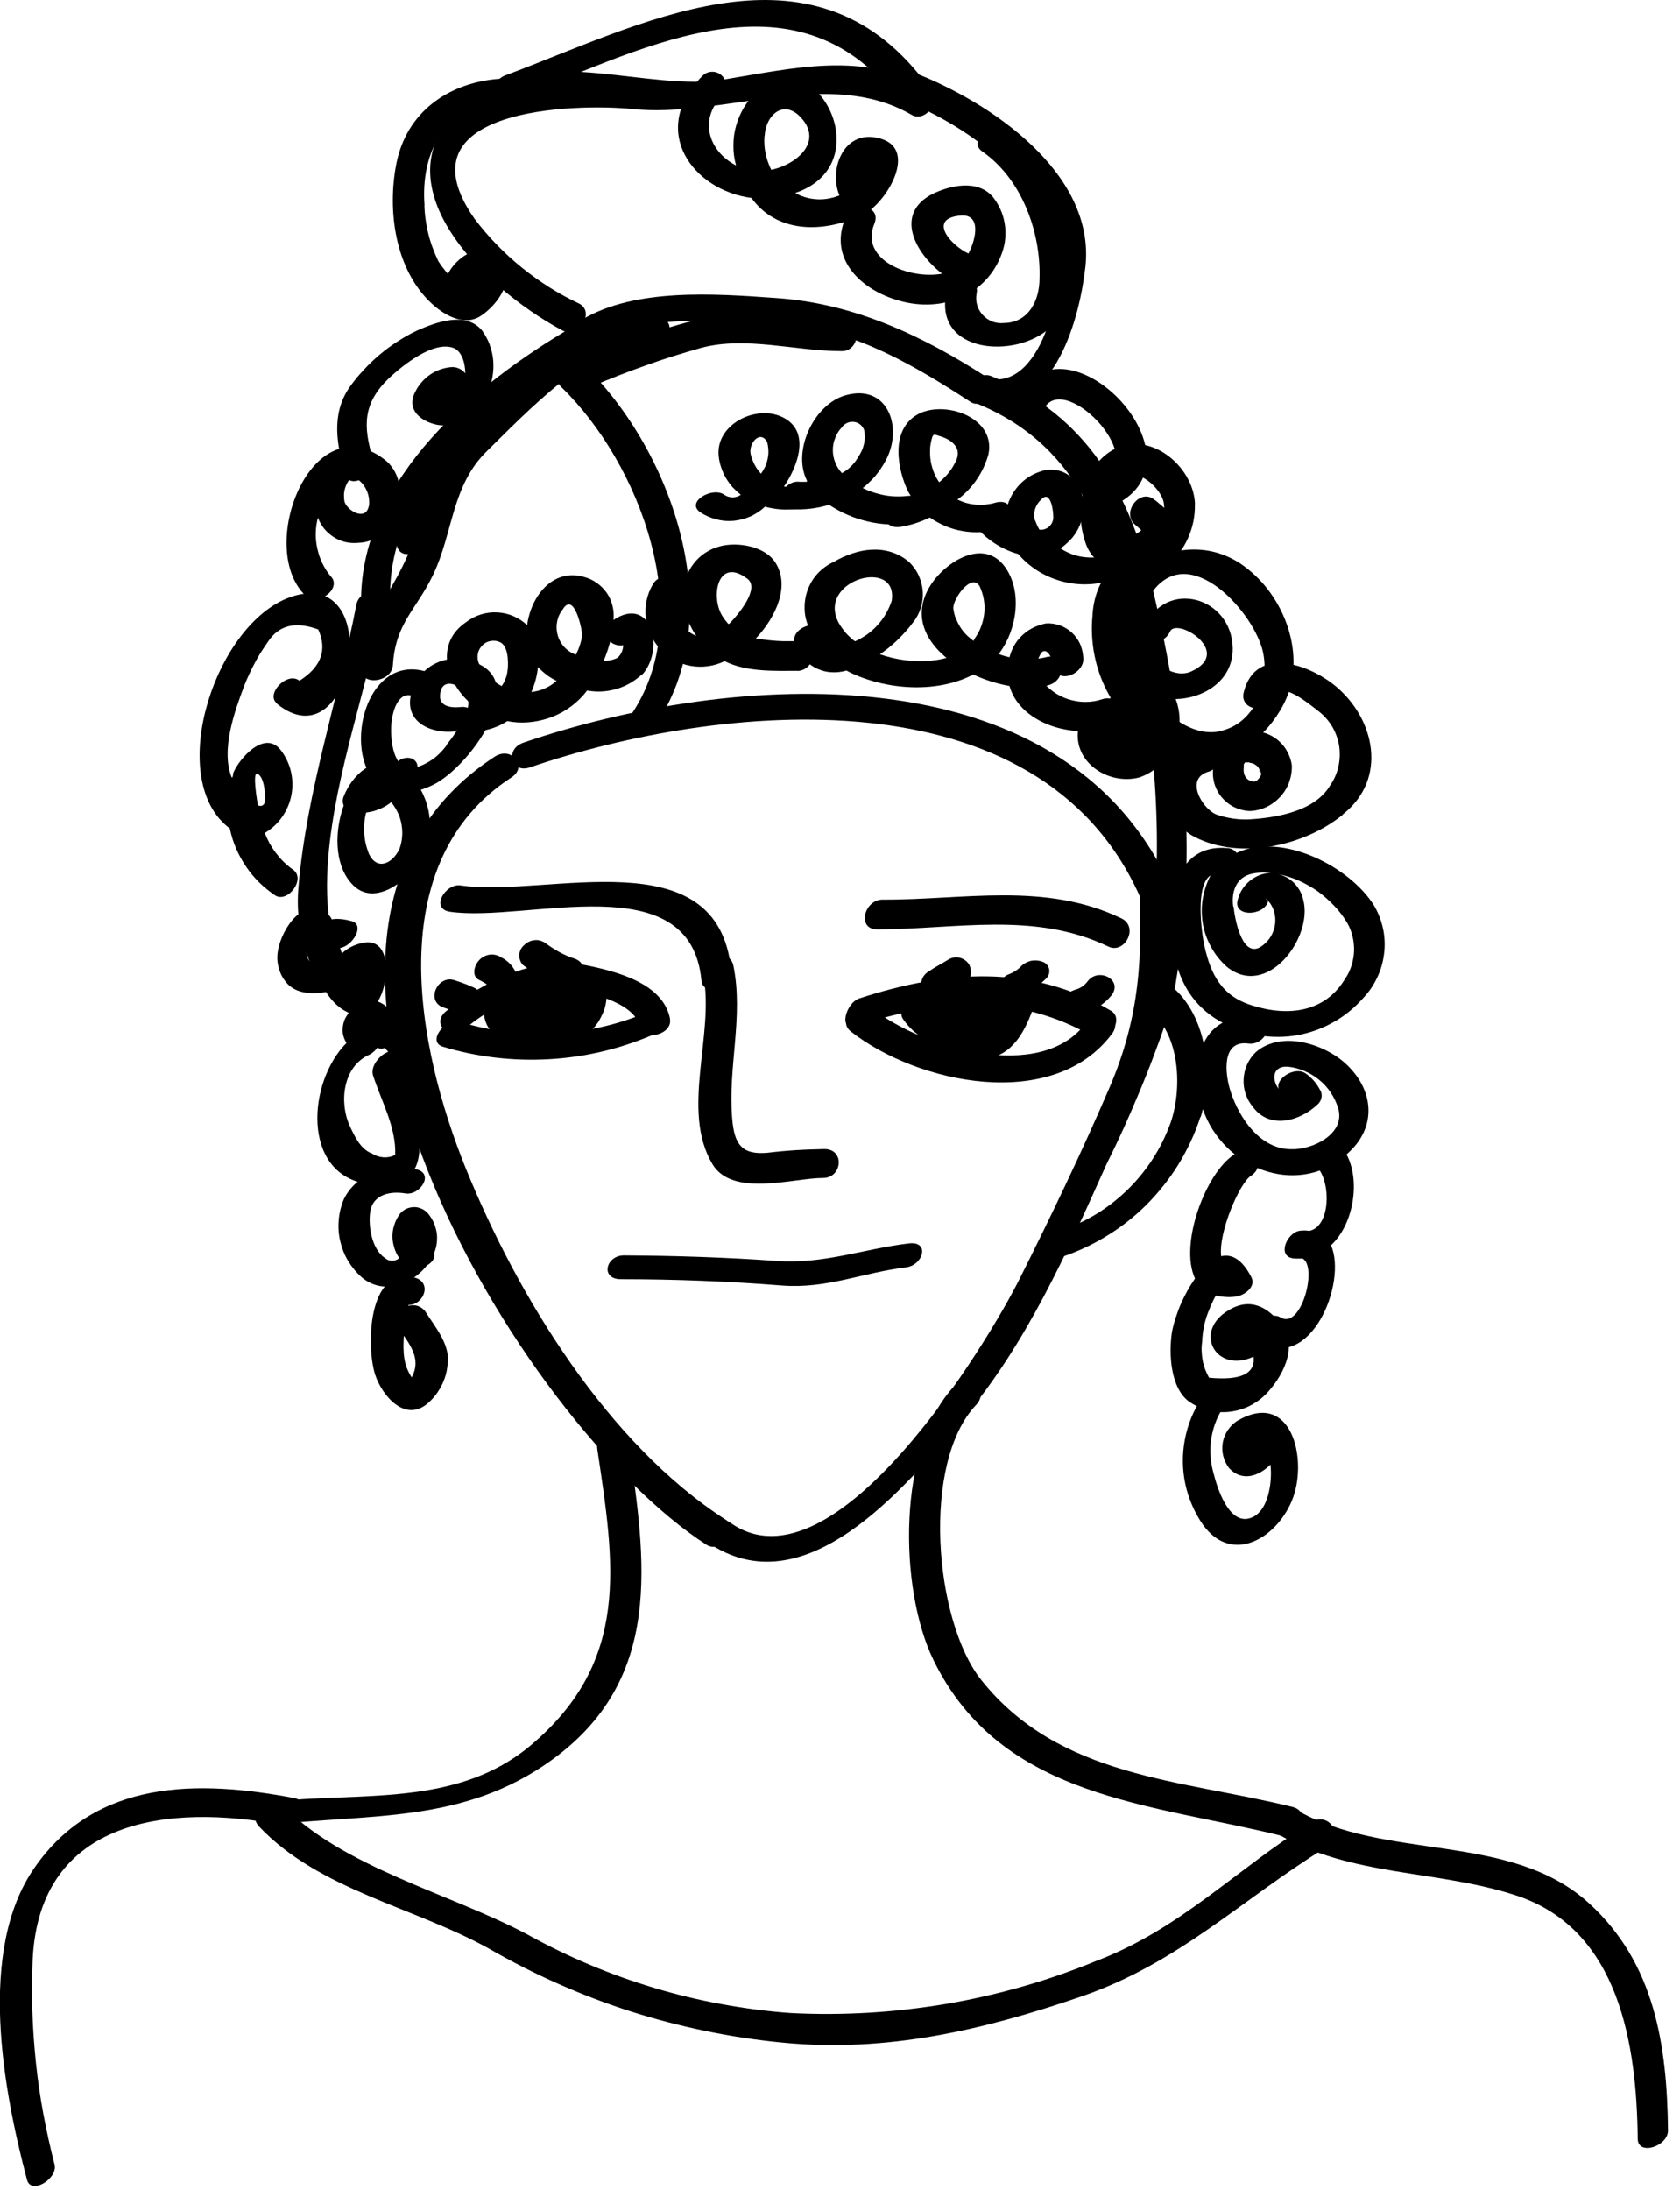
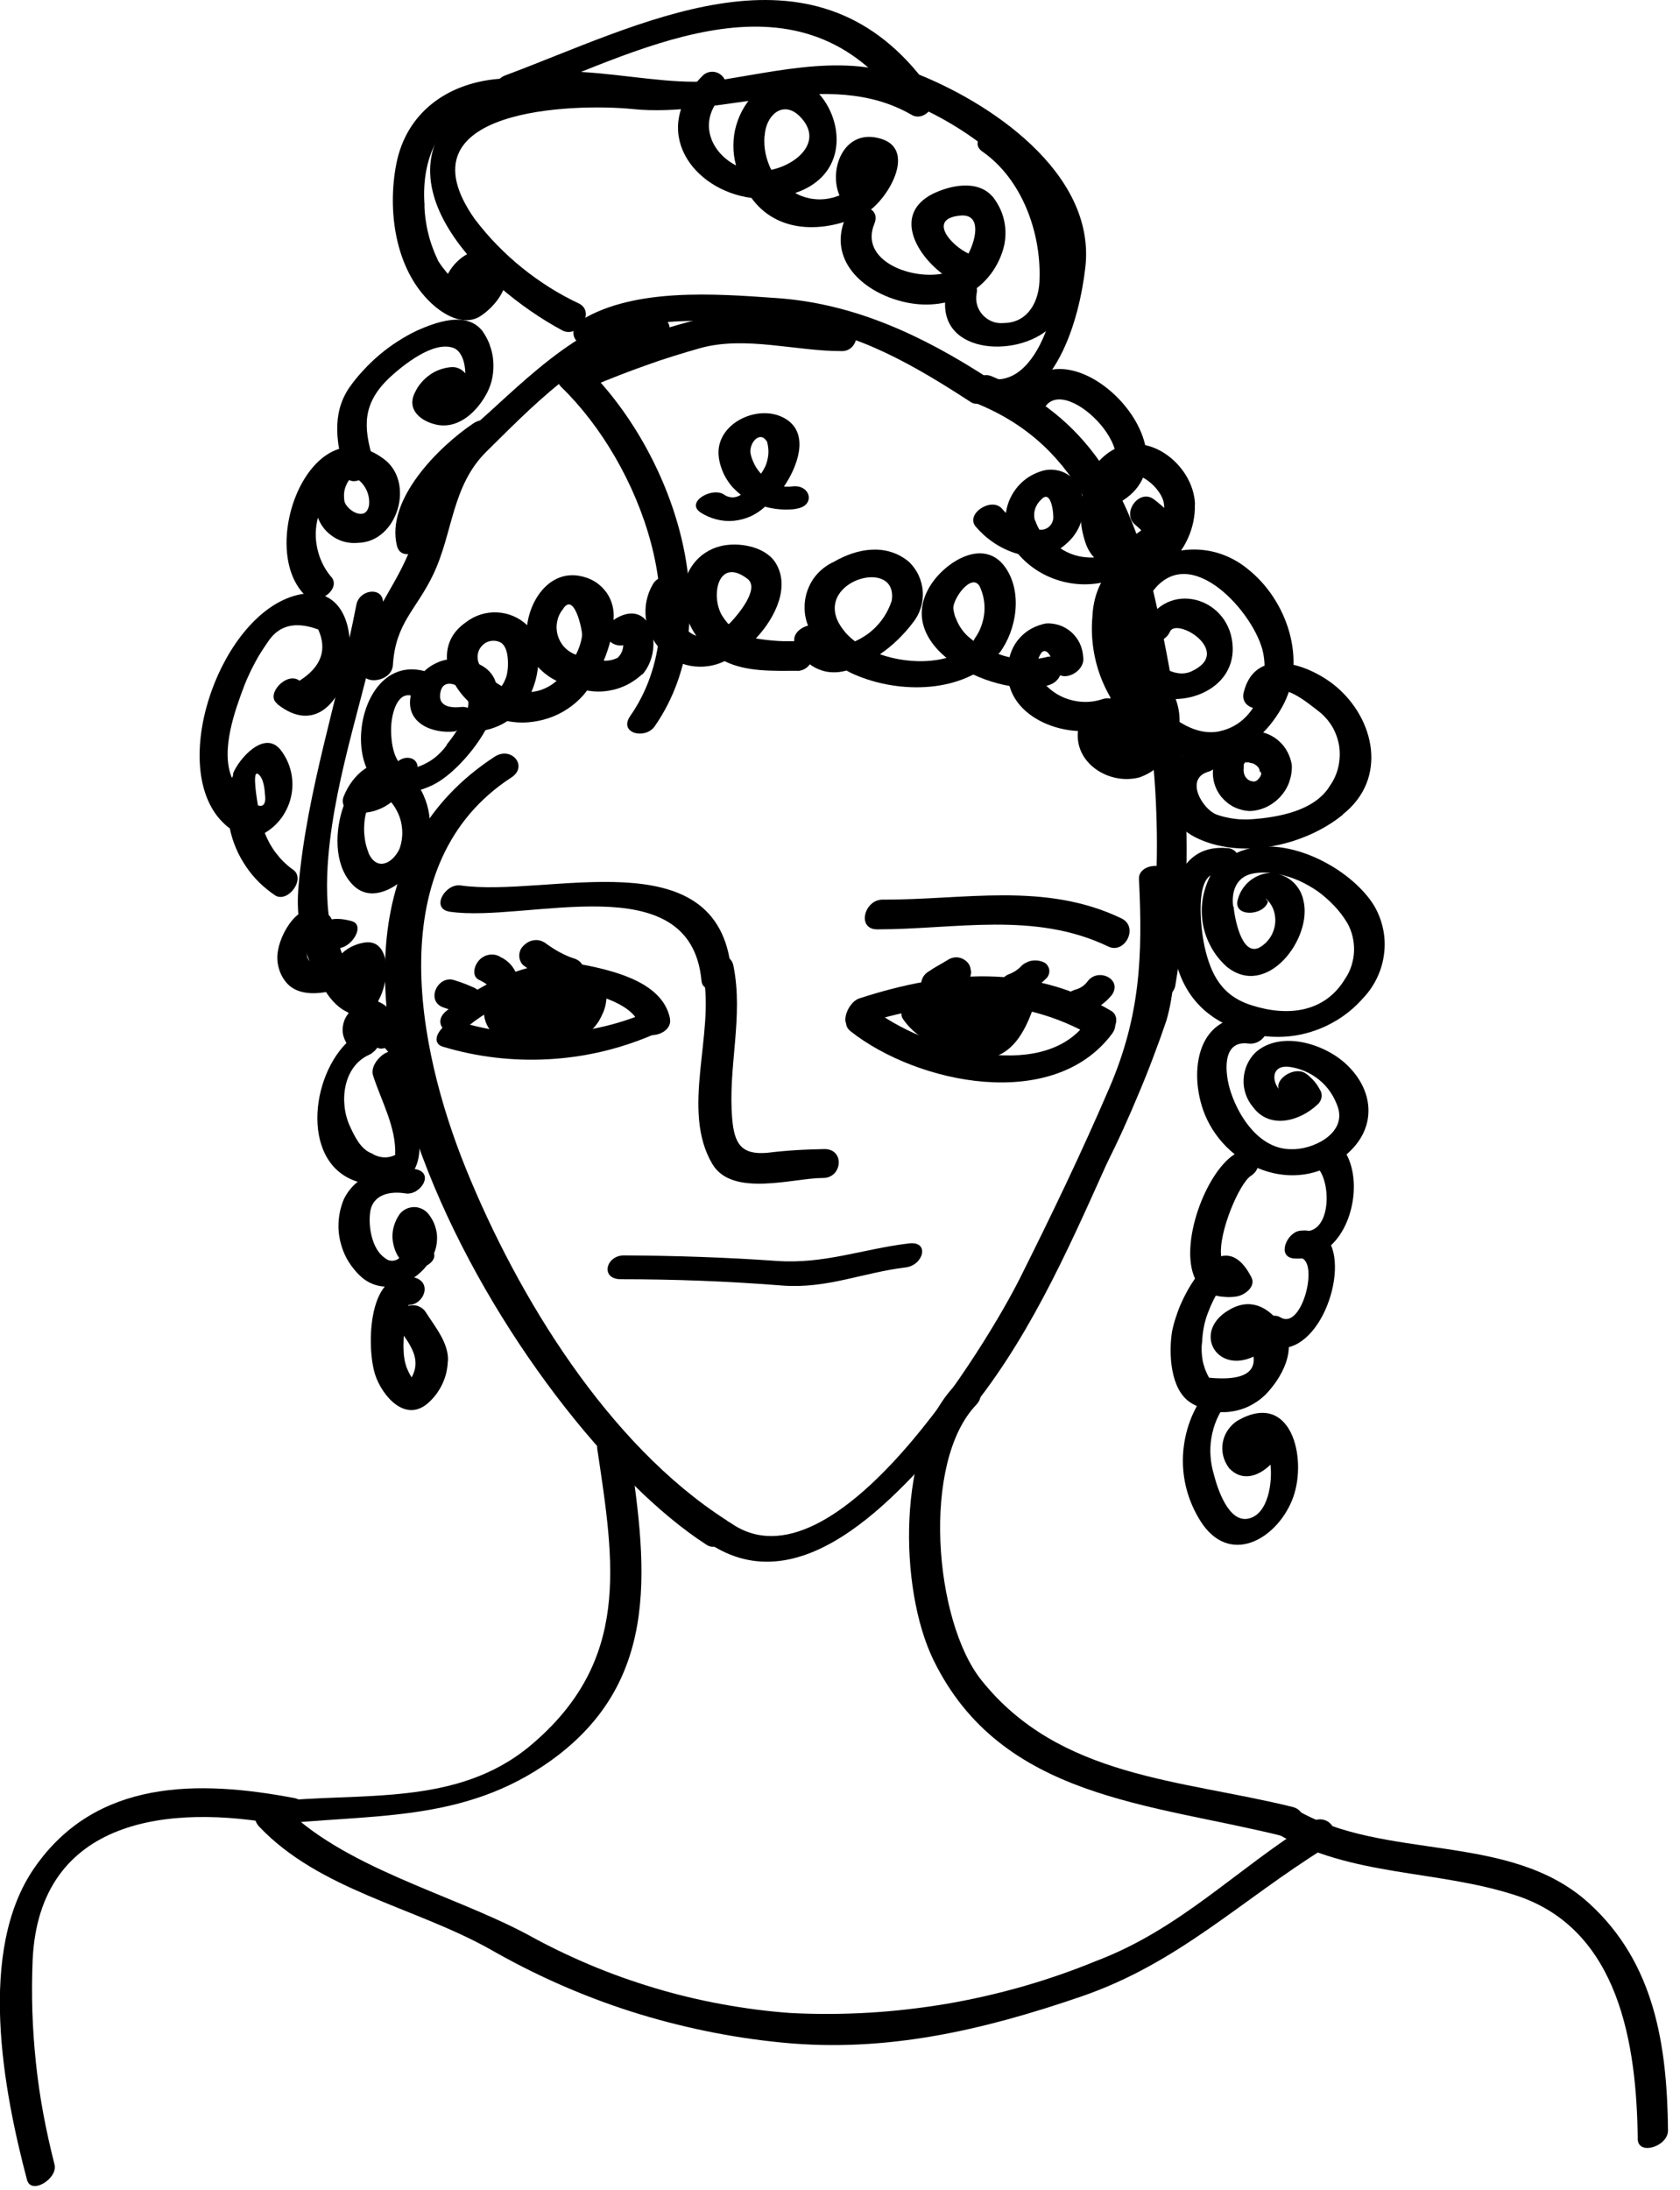
<svg xmlns="http://www.w3.org/2000/svg" version="1.2" baseProfile="tiny-ps" viewBox="0 0 122 159" width="122" height="159">
  <title>Asset 19-svg</title>
  <style>
		tspan { white-space:pre }
		.s0 { fill: #000000 } 
	</style>
  <g id="Layer_2">
    <g id="ëÎÓÈ_1">
      <path id="Layer" class="s0" d="m52.73 110.35c-8.56-5.5-15.1-16.16-18.89-25.49c-3.61-8.9-6.16-22.27 3.3-28.42c1.24-0.81 0-2.29-1.21-1.51c-19.74 12.84 1.72 48.44 15.38 57.22c1.04 0.67 2.54-1.08 1.42-1.8z" />
      <path id="Layer" class="s0" d="m84.71 74.07c-0.3 0.89-0.62 1.78-0.96 2.67c-0.33 0.88-0.68 1.76-1.05 2.63c-0.36 0.87-0.74 1.74-1.13 2.6c-0.39 0.86-0.8 1.71-1.22 2.56c-2.91 6.48-5.8 13.01-10.41 18.48c-4.17 4.93-11.53 13.86-18.6 8.93c-1.11-0.78 0.79-2.03 1.73-1.37c7.54 5.28 18.65-13.07 21-17.78c2.27-4.53 4.5-9.17 6.5-13.83c2.24-5.21 2.42-9.59 2.14-15.15c-0.05-1.16 2.22-1.34 2.29-0.05c0.17 3.54 0.7 6.84-0.29 10.31z" />
-       <path id="Layer" class="s0" d="m82.74 65c-7.37-16.32-30.46-14-44.26-9.29c-1.38 0.47-1.84-1.32-0.48-1.79c15-5.14 39.11-6.92 47 10.43c0.47 1.1-1.76 1.72-2.26 0.65z" />
      <path id="Layer" class="s0" d="m53.1 70.47c0.11 1.12-2.05 1.95-2.16 0.72c-0.8-8.49-12.68-4.18-18.27-5c-1.43-0.21-0.35-2.07 0.78-1.91c6.26 0.92 18.74-3.57 19.65 6.19z" />
      <path id="Layer" class="s0" d="m59.74 85.52c-2.12 0-6.55 1.42-8-1c-2.34-3.91 0.18-9.46-0.67-13.74c-0.26-1.29 1.92-2.03 2.19-0.67c0.75 3.72-0.41 7.37-0.09 11.09c0.15 1.84 0.67 2.66 2.56 2.49c0.34-0.04 0.69-0.08 1.03-0.11c0.35-0.03 0.69-0.06 1.04-0.08c0.35-0.02 0.69-0.04 1.04-0.05c0.35-0.01 0.69-0.02 1.04-0.03c1.5 0.01 1.28 2.13-0.14 2.1z" />
      <path id="Layer" class="s0" d="m65.78 92.01c-3.13 0.38-5.72 1.56-8.95 1.32c-3.91-0.31-7.82-0.46-11.74-0.46c-1.52 0-1.1-1.73 0.22-1.73c3.69 0.02 7.38 0.14 11.07 0.4c3.47 0.25 6.28-0.87 9.62-1.27c1.54-0.19 1.07 1.58-0.22 1.74z" />
      <path id="Layer" class="s0" d="m80.49 68.72c-5.37-2.58-11.09-1.25-16.8-1.25c-1.49-0.01-0.93-2.16 0.4-2.16c5.91 0.03 11.78-1.31 17.34 1.36c1.3 0.62 0.25 2.62-0.94 2.05z" />
      <path id="Layer" class="s0" d="m79.5 75.33c-5.57-3.29-11.37-2.79-17.32-0.85c-1.35 0.44-0.77-1.67 0.23-2c6.22-2.02 12.45-2.54 18.27 0.9c1.04 0.62-0.28 2.47-1.18 1.95z" />
      <path id="Layer" class="s0" d="m70.52 70.48c0.01 0.14-0.02 0.29-0.06 0.42c-0.05 0.13-0.12 0.26-0.22 0.37c-0.09 0.11-0.21 0.2-0.34 0.26c-0.44 0.31-0.97 0.57-1.44 0.87c-0.25 0.13-0.54 0.16-0.81 0.08c-0.27-0.08-0.49-0.27-0.63-0.52c-0.13-0.25-0.16-0.54-0.08-0.81c0.08-0.27 0.27-0.49 0.51-0.63c0.44-0.31 0.97-0.57 1.44-0.87c0.13-0.07 0.27-0.12 0.41-0.14c0.15-0.02 0.29-0.01 0.43 0.03c0.14 0.04 0.27 0.11 0.39 0.2c0.12 0.09 0.21 0.2 0.28 0.33c0.06 0.13 0.09 0.27 0.1 0.41z" />
      <path id="Layer" class="s0" d="m76 70c0.08 0.09 0.14 0.2 0.18 0.32c0.03 0.12 0.03 0.24 0 0.36c-0.03 0.12-0.09 0.23-0.17 0.32c-0.13 0.13-0.26 0.25-0.4 0.37c-0.14 0.12-0.28 0.22-0.43 0.33c-0.15 0.1-0.31 0.19-0.47 0.28c-0.16 0.08-0.32 0.16-0.49 0.23c-0.12 0.06-0.26 0.11-0.39 0.13c-0.14 0.02-0.28 0.02-0.41 0c-0.14-0.02-0.27-0.07-0.39-0.14c-0.12-0.07-0.23-0.15-0.32-0.26c-0.31-0.46 0.09-1.04 0.55-1.21c0.08-0.03 0.16-0.06 0.23-0.1c0.08-0.04 0.15-0.08 0.22-0.12c0.07-0.05 0.14-0.09 0.21-0.15c0.07-0.05 0.13-0.11 0.19-0.17c0.1-0.11 0.21-0.2 0.34-0.27c0.13-0.07 0.26-0.13 0.4-0.16c0.14-0.03 0.29-0.04 0.43-0.03c0.15 0.01 0.29 0.04 0.42 0.09c0.12 0.04 0.22 0.1 0.31 0.19z" />
      <path id="Layer" class="s0" d="m80.7 72.28c-0.15 0.18-0.32 0.35-0.5 0.5c-0.18 0.15-0.37 0.29-0.57 0.41c-0.2 0.12-0.41 0.23-0.63 0.32c-0.22 0.09-0.45 0.16-0.68 0.21c-0.13 0.03-0.26 0.03-0.39 0.01c-0.13-0.02-0.25-0.07-0.36-0.14c-0.11-0.07-0.21-0.16-0.28-0.27c-0.07-0.11-0.13-0.23-0.15-0.36c-0.04-0.64 0.54-1.01 1.07-1.15c0.08-0.03 0.16-0.06 0.23-0.1c0.07-0.04 0.15-0.08 0.21-0.13c0.07-0.05 0.13-0.11 0.19-0.17c0.06-0.06 0.11-0.13 0.16-0.19c0.77-1 2.6-0.1 1.7 1.07z" />
      <path id="Layer" class="s0" d="m80.77 75.03c-4.26 5.74-14.15 3.66-19-0.16c-1.04-0.82 0.62-2.37 1.62-1.62c3.55 2.8 12.21 5.44 15.48 1c0.76-1.03 2.76-0.43 1.9 0.78z" />
      <path id="Layer" class="s0" d="m73.29 73c-0.01 0.18-0.04 0.35-0.08 0.52c-0.04 0.17-0.09 0.34-0.16 0.51c-0.06 0.16-0.14 0.32-0.23 0.48c-0.09 0.15-0.19 0.3-0.29 0.44c-0.11 0.26-0.25 0.49-0.44 0.7c-0.18 0.21-0.4 0.38-0.64 0.52c-0.24 0.14-0.5 0.23-0.78 0.28c-0.27 0.05-0.55 0.06-0.83 0.02h-0.08h-0.3h-0.14c-0.18 0.07-0.37 0.12-0.56 0.14c-0.19 0.02-0.39 0.02-0.58 0c-0.19-0.02-0.38-0.07-0.56-0.14c-0.18-0.07-0.35-0.16-0.51-0.28c-0.07-0.06-0.12-0.14-0.17-0.21c-0.05-0.08-0.09-0.16-0.12-0.25c-0.03-0.09-0.05-0.18-0.06-0.27c-0.01-0.09-0.01-0.18 0-0.27c-0.11-0.08-0.22-0.17-0.33-0.26c-0.11-0.09-0.21-0.19-0.31-0.29c-0.1-0.1-0.19-0.2-0.28-0.31c-0.09-0.11-0.17-0.22-0.25-0.33c-0.55-0.73 0.74-2.04 1.51-1.64c0.26 0.14 0.51 0.3 0.76 0.46c0.24-0.28 0.53-0.52 0.87-0.69c0.33-0.17 0.69-0.28 1.06-0.31c0.37-0.03 0.74 0.01 1.1 0.12c0.36 0.11 0.69 0.29 0.97 0.53c0.61-0.46 1.52-0.46 1.44 0.54l0 0z" />
      <path id="Layer" class="s0" d="m74.97 73.37c-0.58 1.54-1.44 3.19-3.24 3.46c-1.49 0.23-1.44-1.87-0.12-2.07c0.08-0.01 0.15-0.03 0.23-0.06c0.07-0.03 0.14-0.07 0.2-0.11c0.06-0.05 0.12-0.1 0.17-0.16c0.05-0.06 0.09-0.13 0.12-0.2c0.06-0.12 0.13-0.24 0.19-0.37c0.06-0.12 0.12-0.25 0.17-0.37c0.06-0.13 0.11-0.25 0.16-0.38c0.05-0.13 0.1-0.25 0.15-0.38c0.5-1.26 2.55-0.9 1.97 0.64z" />
      <path id="Layer" class="s0" d="m48.65 73.97c0.22 1.14-1.99 1.73-2.23 0.47c-0.36-1.68-3.96-2.57-5.36-2.57c-0.67 0.02-1.34 0.09-2 0.22c-0.66 0.13-1.31 0.32-1.93 0.57c-0.63 0.24-1.23 0.54-1.8 0.89c-0.57 0.35-1.12 0.75-1.62 1.19c-1.06 0.83-2.47-0.42-1.28-1.36c2.84-2.21 6.54-4.05 10.25-3.28c2.21 0.46 5.49 1.32 5.98 3.87z" />
      <path id="Layer" class="s0" d="m47.31 75.17c-1.19 0.5-2.41 0.9-3.67 1.19c-1.25 0.29-2.53 0.47-3.82 0.54c-1.29 0.07-2.57 0.03-3.85-0.12c-1.28-0.15-2.54-0.41-3.77-0.78c-1.26-0.34 0.15-2.1 1.15-1.83c1.1 0.34 2.23 0.58 3.37 0.73c1.14 0.15 2.3 0.19 3.45 0.14c1.15-0.05 2.3-0.21 3.42-0.46c1.13-0.25 2.23-0.6 3.29-1.04c1.4-0.61 1.6 1.13 0.42 1.64z" />
      <path id="Layer" class="s0" d="m33.16 73.5c-0.29-0.13-0.6-0.24-0.9-0.34c-1.4-0.42-0.5-2.41 0.74-2c0.12 0.04 0.24 0.08 0.36 0.12c0.12 0.04 0.24 0.08 0.36 0.13c0.12 0.04 0.24 0.09 0.35 0.14c0.12 0.05 0.23 0.1 0.35 0.15c1.29 0.6-0.1 2.39-1.26 1.81z" />
      <path id="Layer" class="s0" d="m36.3 69.46c0.18 0.08 0.35 0.18 0.5 0.3c0.15 0.12 0.29 0.26 0.41 0.42c0.12 0.16 0.21 0.33 0.29 0.51c0.07 0.18 0.12 0.37 0.14 0.57c0.11 1.15-2.03 1.75-2.17 0.38c-0.02-0.19-0.56-0.44-0.7-0.51c-0.55-0.29-0.31-1.06 0-1.39c0.09-0.11 0.2-0.2 0.32-0.27c0.12-0.07 0.25-0.12 0.39-0.15c0.14-0.03 0.28-0.03 0.42-0.01c0.14 0.02 0.27 0.07 0.4 0.13v0z" />
      <path id="Layer" class="s0" d="m40.92 71.61c-0.26-0.09-0.52-0.19-0.78-0.29c-0.26-0.11-0.51-0.23-0.75-0.36c-0.25-0.13-0.49-0.27-0.72-0.42c-0.23-0.15-0.46-0.31-0.68-0.47c-0.1-0.1-0.18-0.22-0.22-0.35c-0.05-0.13-0.07-0.27-0.06-0.41c0.01-0.14 0.05-0.28 0.11-0.4c0.07-0.12 0.16-0.23 0.27-0.32c0.1-0.1 0.23-0.18 0.36-0.24c0.13-0.06 0.28-0.09 0.42-0.1c0.15-0.01 0.29 0.01 0.43 0.06c0.14 0.05 0.27 0.12 0.38 0.21c0.15 0.11 0.31 0.22 0.47 0.32c0.16 0.1 0.32 0.2 0.49 0.29c0.17 0.09 0.34 0.17 0.51 0.25c0.17 0.08 0.35 0.14 0.53 0.2c1.39 0.43 0.51 2.43-0.76 2.04z" />
      <path id="Layer" class="s0" d="m43.07 72.41c0.12 0.31 0.17 0.64 0.14 0.96c-0.02 0.33-0.12 0.65-0.29 0.93c-0.16 0.29-0.39 0.53-0.66 0.72c-0.28 0.18-0.57 0.33-0.89 0.44c-0.31 0.11-0.63 0.18-0.96 0.21c-0.33 0.03-0.66 0.03-0.99-0.02c-0.33-0.05-0.65-0.13-0.95-0.25v0c-0.06 0.07-0.12 0.14-0.2 0.2c-0.08 0.06-0.16 0.1-0.25 0.13c-0.09 0.03-0.18 0.05-0.27 0.06c-0.09 0.01-0.19 0-0.28-0.02c-1.38-0.26-2.44-1.06-2.32-2.6c0.08-0.86 1.11-1.59 1.86-1c0.02-0.02 0.04-0.04 0.07-0.05c0.02-0.02 0.05-0.03 0.07-0.05c0.02-0.02 0.05-0.03 0.07-0.05c0.02-0.01 0.05-0.03 0.07-0.04v0c0.05-0.11 0.13-0.21 0.21-0.31c0.08-0.09 0.18-0.17 0.29-0.23c0.11-0.06 0.22-0.11 0.34-0.14c0.12-0.03 0.24-0.04 0.37-0.03c0.12 0 0.24 0.01 0.37 0.02c0.12 0.01 0.24 0.03 0.36 0.04c0.12 0.02 0.24 0.04 0.36 0.07c0.12 0.03 0.24 0.05 0.36 0.09c0.9-0.5 1.76-0.74 2.57 0.11c0.24 0.23 0.43 0.5 0.55 0.81z" />
      <path id="Layer" class="s0" d="m44.06 72.2c0 0.23-0.03 0.46-0.07 0.68c-0.04 0.22-0.11 0.44-0.2 0.65c-0.09 0.21-0.19 0.41-0.31 0.61c-0.12 0.19-0.26 0.37-0.42 0.54c-0.08 0.11-0.18 0.21-0.3 0.29c-0.11 0.08-0.24 0.14-0.38 0.18c-0.13 0.04-0.27 0.05-0.41 0.04c-0.14-0.01-0.28-0.04-0.4-0.09c-0.1-0.08-0.18-0.19-0.23-0.3c-0.05-0.12-0.08-0.24-0.08-0.37c0-0.13 0.03-0.25 0.08-0.37c0.05-0.12 0.13-0.22 0.23-0.3c0.07-0.06 0.13-0.13 0.18-0.21c0.05-0.08 0.1-0.16 0.14-0.24c0.04-0.09 0.06-0.18 0.08-0.27c0.02-0.09 0.03-0.18 0.03-0.28c0.01-0.14 0.04-0.28 0.09-0.41c0.05-0.13 0.12-0.26 0.21-0.37c0.09-0.11 0.19-0.21 0.31-0.28c0.12-0.08 0.25-0.14 0.38-0.18c0.5-0.12 1.13 0.1 1.06 0.69z" />
-       <path id="Layer" class="s0" d="m42.52 25.11c-6.37 3.74-14.09 9.82-14.19 17.89c-0.01 1.05-2.11 1.79-2.11 0.47c0.1-8.8 8.33-15.63 15.33-19.72c1.22-0.75 2.22 0.62 0.97 1.36z" />
      <path id="Layer" class="s0" d="m28.54 76.78c-2.22-2.78-4.54-3.67-6.1-7.09c-0.17-0.42-0.31-0.85-0.43-1.29c-0.12-0.44-0.21-0.89-0.27-1.34c-0.06-0.45-0.1-0.9-0.11-1.36c-0.01-0.45 0.01-0.91 0.05-1.36c0.59-6.92 2.89-13.63 4.2-20.44c0.23-1.2 2.19-1.36 1.91 0.12c-1.15 6-3.44 12.12-3.95 18.2c-0.29 3.51-0.06 7.94 3.17 10.25c0.32 0.2 0.63 0.41 0.93 0.63c0.3 0.22 0.59 0.46 0.87 0.7c0.28 0.25 0.55 0.5 0.81 0.77c0.26 0.27 0.51 0.54 0.75 0.83c0.64 0.87-1.05 2.36-1.82 1.38z" />
-       <path id="Layer" class="s0" d="m87.17 81.09c-0.39 1.21-0.93 2.36-1.59 3.44c-0.67 1.08-1.46 2.07-2.36 2.97c-0.9 0.89-1.91 1.67-3 2.32c-1.09 0.65-2.25 1.17-3.46 1.54c-1.45 0.44-1.29-1.54-0.15-1.89c0.96-0.29 1.89-0.69 2.76-1.19c0.87-0.5 1.67-1.11 2.4-1.8c0.73-0.69 1.37-1.47 1.92-2.31c0.55-0.84 0.99-1.75 1.33-2.69c0.9-2.66 0.65-6.88-2-8.47c-1-0.68 0.43-2.45 1.38-1.89c3.15 1.89 3.84 6.68 2.79 9.98z" />
      <path id="Layer" class="s0" d="m70.48 29.18c-3.81-2.48-8.41-5.24-13.07-5.56c-3.95-0.28-10.79-0.96-14.35 1.16c-1.25 0.74-2.03-0.84-0.8-1.57c3.85-2.31 9.64-1.89 14-1.58c5.74 0.37 10.74 2.73 15.55 5.85c1.19 0.74-0.45 2.31-1.33 1.7z" />
      <path id="Layer" class="s0" d="m85.36 71.49c-0.16 1.29-2.4 1.39-2.16-0.07c0.33-2.05 0.56-4.12 0.69-6.19c0.13-2.07 0.16-4.15 0.08-6.23c-0.07-2.08-0.25-4.15-0.52-6.21c-0.28-2.06-0.65-4.1-1.13-6.13c-1.68-7.3-3.69-14.15-11.23-17.3c-1.31-0.55-0.28-2.54 0.91-2.05c7 2.9 10.05 8.45 11.74 15.57c2.26 9.59 3.26 18.85 1.62 28.61z" />
      <path id="Layer" class="s0" d="m26.6 85.94c-4.69-0.77-4.27-7.38-1.44-10.22c-0.1-0.17-0.18-0.35-0.23-0.54c-0.05-0.19-0.06-0.39-0.04-0.59c0.02-0.2 0.07-0.39 0.14-0.57c0.08-0.18 0.19-0.35 0.32-0.5c-2.67-0.95-4.48-7.94 0.18-6.65c1 0.27 0.09 1.81-0.83 1.95c0.01 0.03 0.02 0.07 0.03 0.1c0.01 0.03 0.02 0.07 0.03 0.1c0.01 0.03 0.02 0.06 0.04 0.1c0.01 0.03 0.03 0.06 0.04 0.09c0.1-0.1 0.21-0.19 0.33-0.27c0.12-0.08 0.24-0.16 0.37-0.22c0.13-0.06 0.26-0.12 0.39-0.16c0.13-0.05 0.27-0.08 0.41-0.11c2.02-0.45 2.04 2.64 1.13 4.2c0.07 0.03-0.12 0.02 0.07 0.1c0.19 0.08 0.36 0.19 0.52 0.32c0.16 0.13 0.3 0.27 0.43 0.44c0.12 0.16 0.23 0.34 0.31 0.53c0.08 0.19 0.14 0.39 0.17 0.59c0.18 0.67-0.88 1.78-1.57 1.43c-0.04 0.05-0.08 0.11-0.12 0.15c-0.04 0.05-0.09 0.1-0.14 0.14c-0.05 0.04-0.1 0.08-0.15 0.12c-0.05 0.04-0.11 0.07-0.17 0.1c-1.91 0.84-2.21 3.43-1.42 5.17c0.34 0.73 0.78 1.7 1.61 2c0.12 0.08 0.26 0.15 0.4 0.19c0.14 0.05 0.29 0.08 0.43 0.09c0.15 0.01 0.3 0 0.44-0.03c0.15-0.03 0.29-0.08 0.42-0.14c0.08-2.02-1.01-3.91-1.61-5.78c-0.32-1 1.48-2.45 1.83-1.36c0.98 3.06 3.92 10.29-2.31 9.23z" />
      <path id="Layer" class="s0" d="m31 88c0.18 0.2 0.33 0.42 0.45 0.66c0.12 0.24 0.2 0.5 0.25 0.76c0.05 0.26 0.05 0.53 0.02 0.8c-0.03 0.27-0.1 0.53-0.2 0.77c0.1 0.34-0.14 0.67-0.52 0.88c-1.1 1.41-3.17 2.16-4.71 0.88c-0.39-0.34-0.73-0.75-1-1.19c-0.27-0.45-0.46-0.93-0.58-1.44c-0.12-0.51-0.16-1.03-0.11-1.55c0.04-0.52 0.17-1.03 0.37-1.51c0.93-1.9 3.16-2.52 5.16-2.19c1.49 0.25 0.39 1.95-0.69 1.77c-1.08-0.18-2.38 0.05-2.56 1.37c-0.14 1.03 0.12 2.67 1.07 3.32c0.07 0.06 0.16 0.11 0.24 0.15c0.09 0.03 0.18 0.05 0.28 0.05c0.1 0 0.19-0.02 0.28-0.05c0.09-0.03 0.17-0.08 0.24-0.15c-0.16-0.23-0.28-0.48-0.36-0.75c-0.08-0.27-0.13-0.54-0.13-0.82c0-0.28 0.04-0.56 0.13-0.82c0.08-0.27 0.21-0.52 0.36-0.75c0.11-0.16 0.25-0.28 0.42-0.38c0.17-0.1 0.35-0.15 0.54-0.17c0.19-0.02 0.38 0 0.56 0.07c0.18 0.06 0.34 0.16 0.48 0.29h0z" />
      <path id="Layer" fill-rule="evenodd" class="s0" d="m32.52 98.82c-0.01 0.28-0.05 0.57-0.11 0.84c-0.07 0.28-0.16 0.54-0.28 0.8c-0.12 0.26-0.27 0.5-0.43 0.73c-0.17 0.23-0.36 0.44-0.57 0.63c-1.68 1.54-3.38-0.49-3.88-2c-0.66-2-0.57-7.91 2.83-7.08c1.34 0.34 0.71 2-0.42 2v0.07c0.11-0.04 0.23-0.05 0.35-0.05c0.12 0 0.24 0.02 0.35 0.06c0.11 0.04 0.22 0.1 0.31 0.17c0.09 0.07 0.18 0.16 0.24 0.26c0.67 1.06 1.69 2.25 1.62 3.57zm-2.63 1.18c0.63-1.13 0.11-2.06-0.56-3.03c-0.01 0.12-0.02 0.23-0.02 0.35c0 0.12-0.01 0.24-0.01 0.35c0 0.12 0 0.24 0.01 0.35c0 0.12 0.01 0.23 0.02 0.35c0.01 0.08 0.02 0.15 0.03 0.23c0.01 0.08 0.03 0.15 0.04 0.23c0.02 0.08 0.04 0.15 0.06 0.23c0.02 0.07 0.05 0.15 0.07 0.22c0.02 0.06 0.05 0.13 0.08 0.19c0.03 0.06 0.06 0.13 0.09 0.19c0.03 0.06 0.06 0.12 0.1 0.18c0.03 0.06 0.07 0.12 0.11 0.18l-0.01-0.03z" />
      <path id="Layer" class="s0" d="m24.32 69.84c0.12-0.02 0.25-0.01 0.37 0.02c0.12 0.04 0.23 0.1 0.32 0.18c0.09 0.09 0.16 0.19 0.2 0.31c0.04 0.12 0.06 0.24 0.04 0.37c-0.02 0.14-0.06 0.29-0.12 0.42c-0.06 0.13-0.14 0.25-0.24 0.36c-0.1 0.11-0.22 0.2-0.34 0.27c-0.13 0.07-0.27 0.12-0.41 0.15c-1.04 0.26-2.43 0.36-3.25-0.48c-0.15-0.16-0.28-0.34-0.39-0.53c-0.11-0.19-0.19-0.4-0.25-0.61c-0.06-0.21-0.1-0.43-0.11-0.65c-0.01-0.22 0.01-0.44 0.05-0.66c0.27-1.57 1.9-4.07 3.67-2.57c0.87 0.78-0.46 2.25-1.4 1.78c0 0.1-0.07 0.16 0 0c-0.05 0.11-0.13 0.22-0.13 0.33c-0.02 0.04-0.03 0.08-0.05 0.12c-0.01 0.04-0.02 0.09-0.03 0.13c-0.01 0.04-0.01 0.09-0.01 0.13c0 0.04 0 0.09 0.01 0.13c0 0.01 0.06 0.44 0.06 0.44c0.12 0.24 0.05 0.2 0.32 0.39c-0.18-0.12 0.29 0.07 0.16 0.07c0.04 0.01 0.08 0.02 0.11 0.02c0.04 0.01 0.08 0.01 0.11 0.02c0.04 0.01 0.08 0.01 0.12 0.01c0.04 0 0.08 0.01 0.12 0.01c0.09 0 0.18 0 0.27-0.01c0.09-0.01 0.18-0.02 0.27-0.03c0.09-0.01 0.18-0.03 0.27-0.05c0.09-0.02 0.18-0.04 0.27-0.07v0z" />
      <path id="Layer" fill-rule="evenodd" class="s0" d="m30.77 57.77c0.2 0.44 0.33 0.91 0.4 1.39c0.07 0.48 0.07 0.97 0 1.45c-0.07 0.48-0.2 0.95-0.4 1.39c-0.8 1.69-3.58 4.1-5.28 2.1c-1.25-1.43-1.17-3.85-0.53-5.62c-0.02-0.05-0.04-0.11-0.05-0.16c-0.01-0.06-0.02-0.11-0.02-0.17c0-0.06 0.01-0.11 0.02-0.17c0.01-0.06 0.03-0.11 0.05-0.16c0.62-1.58 2.16-2.94 3.72-2.31c0.67-0.93 2.13-0.49 1.48 0.78c-0.01 0.02-0.02 0.04-0.03 0.07c-0.01 0.02-0.02 0.04-0.04 0.07c-0.01 0.02-0.03 0.04-0.04 0.06c-0.01 0.02-0.03 0.04-0.04 0.06c0.31 0.37 0.57 0.78 0.77 1.23zm-1.57 2.99c0.03-0.3 0.01-0.6-0.04-0.9c-0.05-0.3-0.14-0.58-0.27-0.86c-0.13-0.27-0.29-0.53-0.48-0.76c-0.13 0.1-0.27 0.2-0.41 0.28c-0.14 0.08-0.29 0.16-0.45 0.22c-0.15 0.06-0.31 0.12-0.47 0.16c-0.16 0.04-0.33 0.07-0.49 0.09c-0.07 0.25-0.11 0.5-0.13 0.75c-0.02 0.25-0.03 0.51-0.01 0.76c0.02 0.25 0.05 0.51 0.11 0.76c0.06 0.25 0.14 0.49 0.23 0.73c0.59 1.22 1.69 0.74 2.22-0.36c0.1-0.28 0.17-0.58 0.19-0.88z" />
      <path id="Layer" fill-rule="evenodd" class="s0" d="m31.41 57c-7.25 3.39-6.41-9.82-0.59-8.28c0.17-0.16 0.37-0.31 0.57-0.43c0.21-0.12 0.42-0.22 0.65-0.3c0.23-0.07 0.46-0.12 0.7-0.15c0.24-0.02 0.48-0.02 0.72 0.01c5.75 0.79 0.77 7.81-2.05 9.15zm2.05-5.67c0.04-0.01 0.09-0.01 0.13-0.01c0.04 0 0.09 0 0.13 0.01c0.04 0.01 0.09 0.01 0.13 0.02c0.04 0.01 0.08 0.02 0.12 0.04c0.02-0.08 0.03-0.17 0.04-0.25c0-0.09 0-0.17-0.01-0.26c-0.01-0.09-0.03-0.17-0.06-0.25c-0.03-0.08-0.06-0.16-0.1-0.24c-0.37-0.66-1.61-1.2-1.84-0.2c-0.26 1.03 0.59 1.23 1.46 1.14zm-1.03 2.74c0.21-0.26 0.5-0.63 0.77-1.07c-0.01 0.01-0.03 0.02-0.04 0.03c-0.01 0.01-0.03 0.02-0.04 0.03c-0.01 0.01-0.03 0.02-0.04 0.02c-0.01 0.01-0.03 0.01-0.04 0.02c-1.65 0.19-3.63-0.61-3.21-2.61c-0.97-0.2-1.37 1.24-1.42 2.22c-0.05 0.98 0.12 3.24 1.6 3.06c0.25-0.06 0.49-0.15 0.72-0.25c0.23-0.11 0.45-0.23 0.66-0.38c0.21-0.14 0.4-0.31 0.58-0.49c0.18-0.18 0.34-0.37 0.49-0.58h-0.02z" />
      <path id="Layer" fill-rule="evenodd" class="s0" d="m46.62 48.96c-0.26 0.24-0.56 0.46-0.87 0.64c-0.31 0.18-0.65 0.32-0.99 0.42c-0.35 0.1-0.7 0.16-1.06 0.18c-0.36 0.02-0.72-0.01-1.07-0.07c-0.02 0.03-0.04 0.06-0.07 0.09c-0.02 0.03-0.05 0.06-0.07 0.09c-0.02 0.03-0.05 0.06-0.07 0.09c-0.03 0.03-0.05 0.06-0.08 0.09c-0.34 0.38-0.72 0.71-1.15 0.99c-0.42 0.28-0.88 0.5-1.36 0.66c-0.48 0.16-0.98 0.26-1.48 0.3c-0.51 0.04-1.01 0.01-1.51-0.09c-0.12 0.08-0.24 0.15-0.37 0.22c-0.13 0.07-0.26 0.13-0.39 0.18c-0.13 0.06-0.27 0.1-0.41 0.15c-0.14 0.04-0.28 0.08-0.42 0.11c-0.24 0.12-0.51 0.13-0.76 0.05c-0.25-0.09-0.46-0.27-0.57-0.51c-0.12-0.24-0.13-0.51-0.05-0.76c0.09-0.25 0.27-0.46 0.51-0.58c-0.07-0.06-0.14-0.09-0.21-0.15c-1.8-1.56-2.6-4.36-0.31-5.9c0.32-0.25 0.68-0.43 1.06-0.55c0.38-0.12 0.78-0.17 1.19-0.15c0.4 0.02 0.8 0.11 1.17 0.27c0.37 0.16 0.71 0.38 1 0.66c0.27-2.1 1.86-4.15 4.11-3.51c0.34 0.09 0.65 0.23 0.94 0.43c0.28 0.2 0.53 0.45 0.73 0.73c0.2 0.29 0.34 0.61 0.42 0.94c0.08 0.34 0.11 0.69 0.07 1.03c2.72-1.81 3.77 2.05 2.1 3.96zm-5.79-4.67c-0.2 0.26-0.33 0.57-0.38 0.9c-0.06 0.32-0.03 0.66 0.06 0.97c0.1 0.31 0.26 0.6 0.49 0.84c0.23 0.24 0.51 0.42 0.82 0.53c0.06-0.11 0.11-0.22 0.16-0.34c0.05-0.12 0.09-0.23 0.13-0.35c0.04-0.12 0.07-0.24 0.1-0.36c0.03-0.12 0.05-0.25 0.06-0.37c0.03-0.3-0.58-3.32-1.44-1.81l0-0.01zm-4.64 2.28c-0.23-0.07-0.47-0.07-0.7 0c-0.23 0.07-0.43 0.22-0.57 0.41c-0.15 0.19-0.23 0.42-0.24 0.66c-0.01 0.24 0.05 0.48 0.18 0.68c0.1 0.16 0.2 0.3 0.32 0.45c0.11 0.14 0.24 0.28 0.37 0.4c0.13 0.13 0.27 0.24 0.42 0.35c0.15 0.11 0.3 0.2 0.46 0.29c0.06-0.09 0.12-0.18 0.17-0.28c0.05-0.1 0.09-0.2 0.13-0.3c0.04-0.1 0.07-0.21 0.09-0.32c0.02-0.11 0.04-0.22 0.05-0.33c0.05-0.48 0.06-1.83-0.68-2v-0.01zm2.39 3.68c0 0 0-0.01 0-0.01c0 0 0 0 0 0l0 0.01zm0-0.01c0.17-0.02 0.33-0.05 0.5-0.09c0.16-0.04 0.33-0.1 0.48-0.17c0.16-0.07 0.31-0.15 0.45-0.24c0.14-0.09 0.28-0.2 0.41-0.31c-0.13-0.06-0.25-0.13-0.37-0.2c-0.12-0.07-0.24-0.15-0.35-0.24c-0.11-0.08-0.22-0.17-0.33-0.27c-0.11-0.09-0.21-0.19-0.3-0.3c-0.02 0.16-0.04 0.31-0.07 0.47c-0.03 0.16-0.06 0.31-0.1 0.46c-0.04 0.15-0.09 0.3-0.14 0.45c-0.05 0.15-0.11 0.29-0.17 0.43zm6.32-2.53c0.05-0.06 0.1-0.12 0.15-0.19c0.04-0.07 0.08-0.14 0.11-0.21c0.03-0.07 0.05-0.15 0.07-0.23c0.02-0.08 0.03-0.16 0.03-0.24c-0.08 0.02-0.17 0.03-0.25 0.02c-0.09 0-0.17-0.01-0.25-0.04c-0.08-0.02-0.16-0.05-0.24-0.09c-0.07-0.04-0.14-0.09-0.21-0.15c-0.03 0.12-0.06 0.23-0.1 0.35c-0.03 0.12-0.07 0.23-0.11 0.35c-0.04 0.12-0.08 0.23-0.12 0.34c-0.04 0.11-0.09 0.23-0.14 0.34c0.09 0.01 0.18 0.01 0.28 0c0.09-0.01 0.18-0.02 0.27-0.04c0.09-0.02 0.18-0.05 0.26-0.08c0.09-0.03 0.17-0.07 0.25-0.12l0-0.01z" />
      <path id="Layer" fill-rule="evenodd" class="s0" d="m57.9 48.7c-1.72 0-3.69 0.09-5.28-0.7c-0.77 0.37-1.63 0.49-2.47 0.34c-0.84-0.15-1.61-0.57-2.19-1.2c-0.58-0.62-0.95-1.42-1.06-2.26c-0.1-0.85 0.07-1.71 0.5-2.44c0.13-0.25 0.36-0.44 0.63-0.52c0.27-0.08 0.56-0.06 0.82 0.07c0.25 0.13 0.44 0.36 0.52 0.63c0.08 0.27 0.06 0.56-0.07 0.82c-0.09 0.26-0.14 0.54-0.12 0.82c0.01 0.28 0.08 0.55 0.2 0.8c0.12 0.25 0.28 0.48 0.49 0.67c0.2 0.19 0.44 0.34 0.7 0.43c-0.16-0.22-0.3-0.45-0.42-0.7c-0.12-0.24-0.22-0.5-0.3-0.76c-0.08-0.26-0.14-0.53-0.17-0.79c-0.04-0.27-0.05-0.54-0.04-0.81c0-0.39 0.06-0.78 0.18-1.15c0.12-0.37 0.31-0.72 0.55-1.03c0.24-0.31 0.52-0.58 0.85-0.79c0.33-0.22 0.68-0.37 1.06-0.47c1.29-0.34 3.23-0.01 4 1.14c1.13 1.7 0.08 3.99-1.39 5.55c0.26 0.04 0.52 0.08 0.78 0.11c0.26 0.03 0.52 0.05 0.78 0.07c0.26 0.02 0.52 0.02 0.78 0.02c0.26 0 0.52 0 0.78-0.02c1.51-0.01 1.27 2.12-0.1 2.18zm-5.46-4c0.03 0.05 0.07 0.11 0.11 0.16c0.04 0.05 0.07 0.1 0.11 0.16c0.04 0.05 0.08 0.1 0.12 0.15c0.04 0.05 0.08 0.1 0.13 0.14c0.01-0.01 0.03-0.02 0.04-0.03c0.01-0.01 0.03-0.02 0.04-0.03c0.01-0.01 0.03-0.02 0.04-0.04c0.01-0.01 0.03-0.02 0.04-0.04c0.47-0.49 2.18-2.47 1.18-3.17c-2.11-1.58-2.67 1.27-1.81 2.7z" />
      <path id="Layer" fill-rule="evenodd" class="s0" d="m72.25 47.84c-2.64 2.59-7.3 2.51-10.48 1l-0.3-0.16c-0.37 0.11-0.76 0.15-1.15 0.12c-0.39-0.03-0.76-0.14-1.11-0.32c-0.34-0.18-0.65-0.42-0.9-0.71c-0.25-0.29-0.44-0.63-0.57-1c-0.27-0.64 0.31-1.19 0.94-1.35c-0.17-0.43-0.26-0.88-0.25-1.35c0-0.46 0.09-0.92 0.26-1.34c0.17-0.43 0.42-0.82 0.74-1.15c0.32-0.33 0.7-0.6 1.12-0.79c1.72-1 3.83-1.36 5.46 0c0.29 0.28 0.53 0.61 0.7 0.98c0.17 0.37 0.27 0.76 0.3 1.16c0.03 0.4-0.02 0.81-0.14 1.19c-0.12 0.39-0.31 0.75-0.56 1.06c-0.17 0.23-0.34 0.44-0.53 0.65c-0.18 0.21-0.38 0.41-0.58 0.61c-0.2 0.19-0.41 0.38-0.63 0.56c-0.22 0.18-0.44 0.34-0.67 0.5c2.31 0.81 5.21 0.69 6.66-0.73c0.89-0.86 2.76-0.02 1.68 1.07zm-7.5-4.19c0.54-3.22-5.48-1.56-3.85 1.56c0.07 0.13 0.16 0.26 0.24 0.38c0.09 0.12 0.18 0.24 0.28 0.36c0.1 0.11 0.21 0.22 0.32 0.32c0.11 0.1 0.23 0.2 0.35 0.29c0.31-0.14 0.6-0.31 0.88-0.5c0.27-0.2 0.53-0.42 0.75-0.67c0.23-0.25 0.43-0.52 0.6-0.81c0.17-0.29 0.31-0.6 0.42-0.92z" />
      <path id="Layer" fill-rule="evenodd" class="s0" d="m76.17 49.74c-3.67 1.08-11.53-2.62-8.59-7.26c1.08-1.7 3.86-3.47 5.41-1.31c1.28 1.79 0.85 4.55-0.4 6.22c-0.02 0.08-0.36-0.03-0.09 0.08c0.27 0.11 0.55 0.19 0.83 0.25c0.28 0.06 0.57 0.11 0.86 0.13c0.29 0.02 0.58 0.02 0.87 0c0.29-0.02 0.58-0.06 0.86-0.13c1.45-0.42 1.58 1.62 0.26 2.01zm-6.76-4.87c0.08 0.22 0.19 0.44 0.31 0.64c0.13 0.2 0.27 0.39 0.44 0.56c0.17 0.17 0.35 0.32 0.54 0.46c0.01-0.02 0.01-0.04 0.02-0.05c0.01-0.02 0.01-0.03 0.02-0.05c0.01-0.02 0.02-0.03 0.03-0.05c0.01-0.02 0.02-0.03 0.03-0.05c0.19-0.27 0.35-0.56 0.46-0.88c0.11-0.31 0.19-0.63 0.22-0.96c0.03-0.33 0.02-0.66-0.04-0.99c-0.06-0.33-0.16-0.64-0.3-0.94c-0.59-1-1.97 0.93-1.91 1.63c0.03 0.23 0.09 0.47 0.17 0.69z" />
      <path id="Layer" class="s0" d="m80.34 52.81c-2.94 0.99-7.65-0.81-7.12-4.54c0.03-0.36 0.11-0.72 0.26-1.06c0.14-0.34 0.34-0.65 0.59-0.92c0.25-0.27 0.54-0.5 0.86-0.67c0.32-0.17 0.67-0.29 1.03-0.36c0.34-0.02 0.68 0.03 1 0.14c0.32 0.11 0.61 0.29 0.86 0.51c0.25 0.23 0.45 0.5 0.6 0.81c0.14 0.31 0.22 0.64 0.24 0.98c0.19 1.19-1.89 2.07-2.11 0.68c-0.03-0.24-0.44-1.49-0.92-1c-0.1 0.15-0.18 0.31-0.24 0.48c-0.05 0.17-0.08 0.35-0.08 0.52c0 0.18 0.03 0.35 0.08 0.52c0.05 0.17 0.13 0.33 0.24 0.48c0.25 0.33 0.55 0.61 0.88 0.85c0.34 0.24 0.7 0.42 1.09 0.54c0.39 0.12 0.8 0.19 1.21 0.19c0.41 0 0.82-0.06 1.21-0.19c1.39-0.48 1.45 1.59 0.34 2.03z" />
      <path id="Layer" fill-rule="evenodd" class="s0" d="m85.13 50.21c0.3 0.56 0.48 1.17 0.52 1.8c0.04 0.63-0.05 1.26-0.28 1.85c-0.22 0.59-0.57 1.13-1.02 1.57c-0.45 0.44-0.99 0.79-1.58 1c-2.22 0.61-4.86-1.05-4.47-3.52c0.06-0.17 0.16-0.33 0.28-0.47c0.12-0.14 0.26-0.26 0.42-0.35c0.16-0.09 0.33-0.15 0.52-0.18c0.18-0.03 0.37-0.03 0.55 0c0.02-0.12 0.06-0.24 0.1-0.36c0.04-0.12 0.09-0.24 0.14-0.35c0.05-0.11 0.12-0.22 0.19-0.33c0.07-0.1 0.14-0.21 0.23-0.3c1-1.2 3.43-1.94 4.43-0.37zm-3.01 1.71c0 0.04 0.01 0.07 0.02 0.11c0.01 0.04 0.02 0.07 0.03 0.11c0.01 0.04 0.02 0.07 0.03 0.1c0.01 0.03 0.03 0.07 0.04 0.1c0.08 0.11 0.16 0.21 0.26 0.31c0.09 0.1 0.19 0.19 0.3 0.27c0.11 0.08 0.22 0.16 0.33 0.23c0.12 0.07 0.24 0.13 0.36 0.18c0.02-0.15 0.03-0.31 0.03-0.46c0-0.16-0.01-0.31-0.04-0.46c-0.03-0.15-0.06-0.3-0.11-0.45c-0.05-0.15-0.11-0.29-0.18-0.43c-0.03-0.05-0.06-0.09-0.1-0.13c-0.04-0.04-0.09-0.07-0.14-0.09c-0.05-0.02-0.11-0.03-0.16-0.04c-0.06 0-0.11 0-0.16 0.02h-0.12l-0.12 0.07c-0.01 0.02-0.19 0.21-0.19 0.21c-0.06 0.1-0.07 0.05-0.07 0.34zm0.23-0.53l0.03-0.02c0-0.01 0 0-0.03 0.02z" />
      <path id="Layer" fill-rule="evenodd" class="s0" d="m57.84 36.94c-0.19 0.03-0.38 0.05-0.57 0.05c-0.19 0.01-0.38 0-0.58-0.01c-0.19-0.01-0.38-0.04-0.57-0.07c-0.19-0.03-0.38-0.07-0.56-0.13c-0.31 0.29-0.67 0.53-1.06 0.71c-0.39 0.17-0.81 0.28-1.23 0.32c-0.43 0.04-0.85 0-1.27-0.11c-0.41-0.11-0.81-0.28-1.16-0.52c-1.06-0.75 0.91-1.87 1.76-1.26c0.09 0.06 0.18 0.11 0.29 0.14c0.1 0.03 0.21 0.05 0.31 0.05c0.11 0 0.21-0.02 0.31-0.05c0.1-0.03 0.2-0.08 0.29-0.14c-0.22-0.17-0.42-0.36-0.61-0.56c-0.18-0.21-0.34-0.43-0.48-0.67c-0.14-0.24-0.25-0.49-0.34-0.76c-0.09-0.26-0.15-0.53-0.18-0.81c-0.26-2.46 3.1-3.96 5-2.62c1.59 1.12 0.68 3.45-0.26 4.82c0.04 0.01 0.09 0.01 0.13 0.01c0.05 0 0.09 0 0.14 0c0.05 0 0.09 0 0.14 0c0.05 0 0.09-0.01 0.13-0.01c1.4-0.22 1.8 1.41 0.36 1.61zm-2.13-4.85c-0.52-0.93-1.39 0.14-1.19 0.91c0.03 0.13 0.07 0.26 0.12 0.38c0.05 0.12 0.1 0.24 0.16 0.36c0.06 0.12 0.13 0.23 0.21 0.34c0.08 0.11 0.16 0.21 0.25 0.31c0.12-0.16 0.22-0.34 0.31-0.52c0.08-0.18 0.14-0.38 0.18-0.58c0.04-0.2 0.06-0.4 0.05-0.6c-0.01-0.2-0.04-0.4-0.09-0.6z" />
-       <path id="Layer" fill-rule="evenodd" class="s0" d="m66.08 38c-0.51 0.07-1.02 0.09-1.54 0.07c-0.51-0.02-1.02-0.09-1.52-0.21c-0.5-0.12-0.99-0.27-1.46-0.48c-0.47-0.2-0.92-0.45-1.35-0.73c-0.22 0.06-0.44 0.12-0.67 0.17c-0.23 0.05-0.45 0.08-0.68 0.11c-0.23 0.03-0.46 0.04-0.69 0.05c-0.23 0.01-0.46 0-0.69-0.01c-1.5-0.07-0.68-2.07 0.5-2c0.05 0 0.1 0.01 0.15 0.01c0.05 0 0.1 0 0.16 0c0.05 0 0.1 0 0.16 0c0.05 0 0.1 0 0.15-0.01c0-0.01 0-0.01 0-0.02c0-0.01 0-0.01 0-0.02c0-0.01 0-0.01 0-0.02c0-0.01 0-0.01 0-0.02c-1.09-2.15 0.51-5.57 2.83-6.2c2.92-0.8 4.06 2.08 3.06 4.39c-0.1 0.23-0.22 0.45-0.35 0.67c-0.13 0.21-0.27 0.42-0.43 0.62c-0.15 0.2-0.32 0.39-0.5 0.56c-0.18 0.18-0.36 0.35-0.56 0.5c0.26 0.13 0.52 0.24 0.79 0.32c0.27 0.09 0.55 0.16 0.83 0.21c0.28 0.05 0.57 0.08 0.85 0.08c0.29 0.01 0.57-0.01 0.86-0.04c1.53-0.2 1.31 1.79 0.08 2zm-4.92-7c-0.22 0.22-0.39 0.48-0.5 0.77c-0.12 0.29-0.18 0.59-0.18 0.9c0 0.31 0.06 0.62 0.17 0.9c0.11 0.29 0.28 0.55 0.49 0.78c0.12-0.07 0.24-0.15 0.36-0.23c0.11-0.09 0.22-0.18 0.32-0.28c0.1-0.1 0.19-0.21 0.28-0.32c0.08-0.11 0.16-0.23 0.23-0.36c0.1-0.14 0.18-0.29 0.25-0.44c0.07-0.15 0.12-0.31 0.16-0.48c0.04-0.16 0.06-0.33 0.06-0.5c0-0.17-0.01-0.34-0.04-0.5c-0.06-0.16-0.15-0.3-0.28-0.41c-0.13-0.11-0.29-0.18-0.46-0.2c-0.17-0.02-0.34 0-0.49 0.07c-0.16 0.07-0.29 0.18-0.39 0.31l0.03 0z" />
-       <path id="Layer" fill-rule="evenodd" class="s0" d="m72.53 38.41c-0.42 0.12-0.85 0.2-1.29 0.22c-0.44 0.03-0.87 0-1.31-0.07c-0.43-0.07-0.85-0.19-1.26-0.36c-0.4-0.17-0.79-0.38-1.15-0.63c-0.17 0.08-0.34 0.16-0.51 0.23c-0.17 0.07-0.35 0.13-0.53 0.19c-0.18 0.06-0.36 0.11-0.54 0.15c-0.18 0.04-0.36 0.08-0.55 0.11c-1.49 0.22-1.55-1.69-0.19-1.89c0.09-0.01 0.17-0.03 0.26-0.05c0.08-0.02 0.17-0.04 0.25-0.06c0.08-0.02 0.17-0.05 0.25-0.08c0.08-0.03 0.16-0.06 0.24-0.09c-0.08-0.12-0.17-0.24-0.24-0.37c-0.78-1.58-1.32-4.43 0.6-5.58c1.92-1.15 5.79 0.13 5.22 2.85c-0.09 0.33-0.21 0.64-0.35 0.95c-0.14 0.31-0.31 0.6-0.5 0.88c-0.19 0.28-0.4 0.54-0.64 0.79c-0.23 0.24-0.49 0.47-0.76 0.67c0.21 0.1 0.44 0.19 0.66 0.25c0.23 0.06 0.46 0.1 0.7 0.12c0.24 0.02 0.47 0.02 0.71-0.01c0.24-0.03 0.47-0.07 0.7-0.14c1.46-0.39 1.49 1.54 0.2 1.9zm-4.98-5.85c-0.02 0.29-0.01 0.57 0.03 0.86c0.04 0.28 0.12 0.56 0.22 0.83c0.1 0.27 0.24 0.52 0.4 0.76c0.14-0.11 0.27-0.22 0.39-0.35c0.12-0.12 0.24-0.25 0.34-0.39c0.11-0.14 0.21-0.28 0.29-0.43c0.09-0.15 0.17-0.3 0.24-0.46c0.37-0.9-0.38-1.47-1.19-1.71c-0.38-0.11-0.45-0.21-0.57 0.06c-0.08 0.27-0.14 0.56-0.16 0.84z" />
      <path id="Layer" fill-rule="evenodd" class="s0" d="m80.7 42.12c-0.59 0.19-1.21 0.29-1.83 0.3c-0.62 0.01-1.24-0.07-1.84-0.24c-0.6-0.17-1.17-0.42-1.69-0.75c-0.52-0.33-1-0.74-1.4-1.21c-0.3-0.08-0.6-0.19-0.88-0.32c-0.29-0.13-0.56-0.28-0.82-0.45c-0.26-0.17-0.51-0.36-0.75-0.57c-0.23-0.21-0.45-0.43-0.65-0.67c-0.74-0.92 1.2-2.18 1.95-1.25c0.02 0.02 0.04 0.05 0.06 0.07c0.02 0.02 0.04 0.05 0.06 0.07c0.02 0.02 0.04 0.04 0.07 0.07c0.02 0.02 0.05 0.04 0.07 0.06c0.05-0.36 0.15-0.71 0.3-1.03c0.15-0.33 0.35-0.63 0.58-0.9c0.24-0.27 0.51-0.51 0.82-0.7c0.31-0.19 0.64-0.33 0.99-0.43c0.29-0.08 0.6-0.09 0.9-0.05c0.3 0.04 0.59 0.14 0.85 0.3c0.26 0.15 0.49 0.36 0.67 0.6c0.18 0.24 0.31 0.52 0.39 0.81c0.09 0.31 0.13 0.63 0.13 0.96c0 0.32-0.04 0.65-0.13 0.96c-0.09 0.31-0.22 0.61-0.39 0.88c-0.17 0.28-0.38 0.53-0.61 0.74c-0.04 0.04-0.08 0.08-0.13 0.12c-0.04 0.04-0.09 0.08-0.13 0.11c-0.05 0.04-0.09 0.07-0.14 0.11c-0.05 0.03-0.09 0.07-0.14 0.1c0.24 0.16 0.5 0.29 0.77 0.4c0.27 0.1 0.55 0.18 0.84 0.22c0.29 0.04 0.58 0.06 0.86 0.04c0.29-0.02 0.57-0.07 0.85-0.15c1.42-0.54 1.68 1.31 0.38 1.8zm-5.52-4.33c0.02 0.06 0.04 0.12 0.06 0.17c0.02 0.06 0.05 0.11 0.07 0.17c0.03 0.06 0.05 0.11 0.08 0.16c0.03 0.05 0.06 0.11 0.09 0.16c0.11 0.02 0.23 0.01 0.34-0.02c0.11-0.03 0.22-0.08 0.31-0.15c0.09-0.07 0.17-0.16 0.23-0.26c0.06-0.1 0.1-0.21 0.12-0.32c0.06-0.27-0.12-2.28-0.88-1.42c-0.1 0.09-0.19 0.2-0.27 0.32c-0.07 0.12-0.13 0.24-0.17 0.38c-0.04 0.13-0.06 0.27-0.06 0.41c0 0.14 0.02 0.28 0.06 0.41z" />
      <path id="Layer" fill-rule="evenodd" class="s0" d="m86.77 36.62c0.09 3.41-3.05 6.45-6.48 5.65c-0.8-0.18-0.84-0.93-0.5-1.49c-0.12-0.09-0.23-0.19-0.33-0.3c-0.1-0.11-0.2-0.22-0.28-0.35c-0.08-0.12-0.16-0.25-0.22-0.39c-0.06-0.13-0.12-0.27-0.16-0.42c-0.74-2.2-0.27-5.08 1.73-6.48c2.68-1.85 6.15 0.87 6.25 3.77zm-5.51-1.62c-0.16 0.25-0.3 0.52-0.4 0.8c-0.1 0.28-0.17 0.57-0.2 0.87c-0.03 0.3-0.03 0.6 0.01 0.89c0.04 0.3 0.11 0.59 0.21 0.87c0.46 1.01 1.29 0.63 2 0.07c-0.03-0.03-0.06-0.06-0.09-0.09c-0.03-0.03-0.06-0.06-0.1-0.09c-0.03-0.03-0.07-0.06-0.1-0.09c-0.03-0.03-0.07-0.06-0.1-0.09c-1.12-0.83 0.22-2.69 1.29-1.9c0.07 0.05 0.13 0.1 0.2 0.15c0.06 0.05 0.13 0.1 0.19 0.16c0.06 0.05 0.13 0.11 0.19 0.16c0.06 0.05 0.12 0.11 0.18 0.17c0-0.04 0-0.08 0-0.12c0-0.04-0.01-0.08-0.01-0.12c0-0.04-0.01-0.08-0.02-0.12c-0.01-0.04-0.01-0.08-0.02-0.12c-0.29-1.14-2.29-2.82-3.23-1.4z" />
      <path id="Layer" fill-rule="evenodd" class="s0" d="m93.09 51.36c-2.11 3.73-5.93 4.85-9.54 2.4c-0.72-0.49-1.36-1.08-1.93-1.74c-0.56-0.66-1.03-1.4-1.4-2.19c-0.37-0.79-0.63-1.62-0.78-2.48c-0.15-0.86-0.19-1.73-0.11-2.59c0.12-2.71 1.86-5 4.74-4.27c0.52-0.25 1.08-0.43 1.66-0.52c0.57-0.09 1.16-0.1 1.73-0.03c0.58 0.07 1.14 0.23 1.67 0.46c0.53 0.23 1.03 0.54 1.48 0.91c2.85 2.24 4.39 6.69 2.48 10.05zm-4.5 1.72c2.53-0.54 3.6-3.41 3.14-5.68c-0.56-2.81-5.31-8.24-8.07-4.4c-0.23 0.29-0.42 0.62-0.56 0.96c-0.14 0.35-0.23 0.71-0.27 1.08c-0.04 0.37-0.02 0.75 0.05 1.11c0.07 0.37 0.19 0.72 0.36 1.06c0.61 0.98 2.05 2.09 3.28 1.53c3.08-1.41-1.09-3.97-1.56-2.88c-0.47 1.09-2.47 1.07-1.86-0.32c1.54-3.56 6.34-2.23 6.42 1.51c0.05 3.1-3.69 4.43-6.15 3.31c1.32 1.54 3.25 3.17 5.25 2.72h-0.02z" />
      <path id="Layer" class="s0" d="m97.51 59.15c-2.76 2.25-7.43 3.32-10.76 1.61c-2.86-1.48-2.75-5.81 0.46-6.66c0.25-0.08 0.53-0.05 0.76 0.07c0.23 0.12 0.41 0.34 0.49 0.59c0.08 0.25 0.05 0.53-0.07 0.76c-0.12 0.23-0.34 0.41-0.59 0.49c-1.83 0.49-0.47 2.74 0.53 3.12c0.21 0.08 0.42 0.14 0.64 0.19c0.22 0.05 0.44 0.09 0.66 0.12c0.22 0.03 0.44 0.05 0.67 0.05c0.22 0.01 0.45 0 0.67-0.02c1.9-0.14 4.53-0.62 5.61-2.43c0.29-0.41 0.5-0.88 0.61-1.37c0.11-0.49 0.13-1 0.06-1.5c-0.08-0.5-0.25-0.98-0.5-1.41c-0.26-0.43-0.59-0.81-0.99-1.12c-0.63-0.48-2.88-2.4-3.23-1c-0.32 1.24-2.56 1-2.21-0.39c0.86-3.42 4.76-2.03 6.69-0.42c2.82 2.36 3.79 6.7 0.51 9.29z" />
      <path id="Layer" fill-rule="evenodd" class="s0" d="m91.2 53.08c0.32 0.03 0.64 0.11 0.93 0.24c0.3 0.13 0.57 0.31 0.8 0.53c0.24 0.22 0.43 0.48 0.58 0.77c0.15 0.29 0.25 0.6 0.3 0.92c0.02 0.42-0.05 0.84-0.19 1.24c-0.14 0.4-0.37 0.76-0.65 1.07c-0.29 0.31-0.63 0.56-1.01 0.74c-0.38 0.18-0.8 0.28-1.22 0.29c-0.39-0.02-0.78-0.12-1.13-0.29c-0.35-0.18-0.66-0.43-0.91-0.73c-0.25-0.31-0.43-0.66-0.53-1.04c-0.1-0.38-0.12-0.78-0.05-1.17c0-0.02-0.01-0.04-0.01-0.07c0-0.02 0-0.05 0-0.07c0-0.02 0-0.05 0-0.07c0-0.02 0-0.04 0.01-0.07c0.06-0.35 0.19-0.68 0.38-0.98c0.19-0.3 0.43-0.56 0.71-0.78c0.28-0.21 0.61-0.37 0.95-0.46c0.34-0.09 0.7-0.12 1.05-0.07zm0.3 2.89c0 0.26-0.08-0.18-0.01-0.04c0-0.01-0.01-0.02-0.01-0.02c-0.01-0.02-0.02-0.04-0.03-0.06c-0.01-0.02-0.02-0.04-0.03-0.06c-0.01-0.02-0.02-0.04-0.03-0.06c-0.01-0.02-0.03-0.03-0.04-0.05c-0.01-0.01-0.03-0.03-0.04-0.04c-0.01-0.01-0.03-0.03-0.04-0.04c-0.01-0.01-0.03-0.03-0.05-0.04c-0.02-0.01-0.04-0.03-0.06-0.04c-0.02-0.01-0.04-0.02-0.06-0.04c-0.02-0.01-0.04-0.02-0.06-0.03c-0.02-0.01-0.04-0.02-0.06-0.03c-0.05-0.01-0.42-0.07-0.2-0.07h-0.37c0 0 0.02-0.05 0 0c-0.02 0.05-0.09 0.14-0.09 0.14c0 0 0-0.02 0 0c0 0.02 0 0.04 0 0.06c0 0.02 0 0.04 0 0.06c0 0.02 0 0.04 0 0.06c0 0.02 0 0.04 0 0.06c-0.08 0.65 0.32 1.05 0.84 1c-0.06 0 0.1-0.05 0.12-0.07c0.02-0.02 0.04-0.04 0.07-0.07c0.02-0.02 0.04-0.05 0.06-0.07c0.02-0.02 0.04-0.05 0.06-0.07c0.02-0.03 0.04-0.05 0.05-0.08c0.1-0.23 0.1-0.13-0.01-0.4zm0 0c-0.01-0.01-0.01-0.03-0.01-0.04c0 0.01 0.01 0.02 0.01 0.04z" />
      <path id="Layer" fill-rule="evenodd" class="s0" d="m100.44 67.44c0.12 0.59 0.15 1.2 0.07 1.8c-0.07 0.6-0.24 1.18-0.5 1.73c-0.26 0.55-0.6 1.05-1.02 1.49c-0.58 0.66-1.26 1.23-2.02 1.67c-0.76 0.45-1.58 0.77-2.44 0.96c-0.86 0.19-1.75 0.23-2.62 0.14c-0.88-0.09-1.73-0.33-2.53-0.69c-3.14-1.37-4.23-4.04-4.35-7.37c-0.1-2.7 0.76-5.88 4.07-5.6c0.07 0 0.13 0 0.2 0.02c0.07 0.01 0.13 0.04 0.19 0.07c0.06 0.03 0.12 0.07 0.17 0.11c0.05 0.04 0.1 0.09 0.14 0.15c3.31-1.55 8.27 1.02 10 3.85c0.3 0.52 0.52 1.09 0.64 1.68zm-10.86-1.63c0.07 0.75 0.55 3.59 1.84 3c0.23-0.12 0.44-0.29 0.61-0.48c0.17-0.19 0.32-0.42 0.41-0.66c0.1-0.24 0.16-0.5 0.17-0.76c0.01-0.26-0.02-0.52-0.1-0.77c-0.03-0.09-0.06-0.18-0.1-0.26c-0.04-0.09-0.09-0.17-0.14-0.25c-0.05-0.08-0.11-0.15-0.17-0.22c-0.06-0.07-0.13-0.14-0.2-0.2l0.18 0.25c-0.32 1.06-2.58 1.14-2.19-0.16c0.07-0.27 0.18-0.52 0.33-0.75c0.15-0.23 0.34-0.44 0.55-0.61c0.21-0.17 0.46-0.31 0.71-0.41c0.26-0.1 0.53-0.15 0.8-0.16c-0.11-0.01-0.22-0.02-0.33-0.02c-0.11 0-0.22 0-0.33 0c-0.11 0-0.22 0.01-0.33 0.02c-0.11 0.01-0.22 0.03-0.32 0.05c-1.21 0.24-1.56 1.32-1.42 2.39zm8.14 5.19c0.19-0.29 0.34-0.61 0.44-0.95c0.1-0.33 0.16-0.68 0.17-1.03c0.01-0.35-0.03-0.7-0.11-1.04c-0.08-0.34-0.21-0.67-0.38-0.97c-0.27-0.45-0.59-0.87-0.95-1.25c-0.36-0.38-0.76-0.73-1.18-1.04c-0.43-0.3-0.89-0.56-1.37-0.78c-0.48-0.21-0.98-0.37-1.5-0.48c0.22 0.06 0.44 0.15 0.64 0.26c0.2 0.12 0.38 0.26 0.54 0.43c0.16 0.17 0.29 0.36 0.4 0.56c0.11 0.21 0.18 0.43 0.23 0.65c0.7 2.73-2.65 7.21-5.58 4.81c-0.45-0.41-0.83-0.88-1.12-1.41c-0.29-0.53-0.5-1.1-0.6-1.7c-0.1-0.6-0.11-1.2-0.01-1.8c0.1-0.6 0.29-1.17 0.57-1.71c-1.13 0.73-0.65 4.18-0.45 5.11c0.46 2.07 1.25 3.65 3.46 4.33c2.6 0.83 5.33 0.53 6.8-2z" />
      <path id="Layer" class="s0" d="m97.97 83.64c-3.48 3.32-8.79 1.38-10.48-2.74c-1.26-3.14-0.52-7.57 3.74-7c1.5 0.21 0.66 2.02-0.57 1.86c-1.98-0.27-1.72 2.21-1.28 3.53c0.63 1.9 2.14 4.14 4.38 4.14c1.53 0.06 3.99-1.1 3.41-3c-0.13-0.4-0.31-0.78-0.54-1.12c-0.23-0.35-0.52-0.66-0.84-0.92c-0.32-0.26-0.68-0.48-1.07-0.64c-0.38-0.16-0.79-0.27-1.2-0.31c-1.19-0.07-1.14 1.03-0.66 1.61c-0.26-0.72 1.1-1.63 1.91-1.15c0.13 0.08 0.25 0.18 0.36 0.28c0.11 0.1 0.22 0.21 0.32 0.33c0.1 0.12 0.19 0.24 0.27 0.37c0.08 0.13 0.15 0.26 0.22 0.4c0.02 0.08 0.04 0.17 0.04 0.25c0 0.09-0.01 0.17-0.04 0.25c-0.02 0.08-0.06 0.16-0.11 0.23c-0.05 0.07-0.1 0.14-0.17 0.19c-1.25 1.18-3.44 1.82-4.66 0.18c-0.24-0.28-0.42-0.6-0.54-0.95c-0.12-0.35-0.17-0.72-0.15-1.08c0.02-0.37 0.1-0.73 0.25-1.06c0.15-0.34 0.36-0.64 0.63-0.9c1.83-1.6 4.97-0.62 6.55 0.85c2.03 1.88 2.25 4.53 0.22 6.41z" />
      <path id="Layer" class="s0" d="m91.84 101.3c-0.35 0.34-0.76 0.61-1.2 0.82c-0.44 0.2-0.92 0.33-1.4 0.38c-0.48 0.05-0.97 0.01-1.45-0.1c-0.47-0.12-0.92-0.31-1.33-0.57c-1.5-0.96-1.59-3.62-1.35-5.15c0.07-0.35 0.16-0.69 0.27-1.02c0.11-0.34 0.23-0.67 0.37-0.99c0.14-0.32 0.3-0.64 0.47-0.95c0.17-0.31 0.36-0.61 0.56-0.9c-1.16-2.5 0.77-7.66 2.84-9c1.21-0.75 2.47 0.73 1.21 1.55c-0.81 0.52-2.36 4.09-2.15 5.83c0.75-0.18 1.52 0.2 2.2 1.54c0.34 0.68-0.51 1.29-1.07 1.38c-0.13 0.02-0.25 0.04-0.38 0.04c-0.13 0.01-0.26 0.01-0.38 0c-0.13-0.01-0.25-0.02-0.38-0.03c-0.13-0.02-0.25-0.04-0.38-0.07c-0.06 0.1-0.11 0.21-0.17 0.32c-0.05 0.11-0.1 0.21-0.15 0.32c-0.05 0.11-0.1 0.22-0.14 0.33c-0.04 0.11-0.09 0.22-0.13 0.33c-0.06 0.16-0.12 0.32-0.16 0.49c-0.05 0.16-0.09 0.33-0.12 0.5c-0.03 0.17-0.06 0.34-0.08 0.51c-0.02 0.17-0.03 0.34-0.04 0.51c-0.03 0.23-0.05 0.46-0.04 0.69c0.01 0.23 0.03 0.46 0.07 0.68c0.04 0.23 0.11 0.45 0.18 0.66c0.08 0.21 0.18 0.42 0.29 0.62c2.32 0.22 3.38-0.3 3.23-1.53c-2.73 1.27-4.43-1.83-1.81-3.37c1.55-0.94 2.84-0.27 3.84 1.06c1.29 1.68-0.02 3.93-1.23 5.14z" />
      <path id="Layer" class="s0" d="m93.91 108.7c-1.03 2.86-4.38 5-6.55 2c-0.48-0.69-0.85-1.46-1.1-2.26c-0.25-0.81-0.37-1.65-0.36-2.49c0.01-0.84 0.15-1.68 0.41-2.48c0.26-0.8 0.65-1.56 1.15-2.24c0.32-0.4 0.9-0.83 1.4-0.62c0.5 0.21 0.45 0.92 0.16 1.28c-0.27 0.37-0.49 0.77-0.67 1.18c-0.18 0.42-0.3 0.86-0.38 1.31c-0.07 0.45-0.1 0.91-0.06 1.36c0.03 0.45 0.12 0.9 0.25 1.34c0.23 0.9 1.03 3.48 2.49 3.17c1.46-0.31 1.76-2.65 1.61-3.92c-0.86 0.85-2.06 1.26-3 0.26c-0.2-0.26-0.35-0.57-0.43-0.89c-0.08-0.32-0.09-0.66-0.03-0.99c0.06-0.33 0.19-0.64 0.38-0.91c0.19-0.27 0.43-0.51 0.72-0.68c3.87-2.2 5.04 2.72 4.01 5.58z" />
      <path id="Layer" class="s0" d="m96.66 90.41c1.19 2.75-1.53 9.26-5.16 7c-0.93-0.57 0.49-2.37 1.49-1.77c1.51 0.93 2.72-3.72 1.59-4.28c-0.05 0-0.1 0.01-0.16 0.01c-0.05 0-0.11 0-0.16 0c-0.05 0-0.11 0-0.16 0c-0.05 0-0.1-0.01-0.16-0.01c-1.23-0.14-0.5-1.83 0.4-2c0.06-0.01 0.12-0.02 0.18-0.02c0.06 0 0.12-0.01 0.19-0.01c0.06 0 0.12 0 0.19 0.01c0.06 0 0.12 0.01 0.18 0.02c1.63-0.34 1.56-3.8 0.47-4.72c-0.87-0.77 0.62-2.49 1.49-1.77c1.95 1.66 1.54 5.77-0.39 7.54z" />
      <path id="Layer" fill-rule="evenodd" class="s0" d="m20.13 51.08c-0.89-0.66 0.71-2.37 1.62-1.66c1.57-1 2.03-2.24 1.36-3.72c-1.65-0.61-2.85-0.32-3.65 0.89c-0.17 0.25-0.34 0.5-0.5 0.75c-0.16 0.25-0.31 0.51-0.45 0.78c-0.14 0.26-0.28 0.53-0.4 0.8c-0.13 0.27-0.25 0.55-0.36 0.83c-0.69 1.83-1.75 4.72-0.91 6.72c0.09-0.11 0.09-0.22 0.09-0.33c0.42-1.05 2.29-3.21 3.47-1.67c0.35 0.46 0.6 0.99 0.73 1.55c0.13 0.56 0.14 1.15 0.03 1.71c-0.11 0.57-0.34 1.1-0.67 1.58c-0.33 0.47-0.76 0.87-1.26 1.16c0.1 0.26 0.22 0.51 0.35 0.76c0.14 0.24 0.29 0.48 0.46 0.7c0.17 0.22 0.35 0.43 0.55 0.63c0.2 0.19 0.41 0.38 0.64 0.54c1.05 0.65-0.31 2.48-1.24 1.91c-0.42-0.28-0.81-0.6-1.17-0.95c-0.36-0.36-0.68-0.74-0.96-1.16c-0.28-0.42-0.53-0.86-0.72-1.32c-0.2-0.46-0.35-0.95-0.45-1.44c-0.07-0.05-0.13-0.1-0.2-0.15c-0.06-0.05-0.13-0.11-0.19-0.17c-0.06-0.06-0.12-0.12-0.18-0.18c-0.06-0.06-0.11-0.12-0.17-0.18c-3.68-4.25 0.16-14.87 5.59-16.25c6.45-1.64 4.04 12.28-1.42 7.89zm-1.38 5.13c-0.37-0.32-0.23 1.04-0.02 2.26c0.35 0.13 0.57-0.09 0.53-0.6c-0.04-0.51-0.08-1.33-0.51-1.68v0.02z" />
      <path id="Layer" fill-rule="evenodd" class="s0" d="m26 39.41c-0.31 0.03-0.62 0.01-0.92-0.06c-0.3-0.07-0.59-0.19-0.85-0.36c-0.26-0.17-0.49-0.37-0.69-0.61c-0.19-0.24-0.35-0.51-0.45-0.8c-0.1 0.36-0.15 0.74-0.16 1.11c-0.01 0.38 0.03 0.75 0.11 1.12c0.08 0.37 0.2 0.73 0.36 1.06c0.16 0.34 0.36 0.66 0.6 0.95c0.9 0.88-0.94 2.29-1.85 1.39c-3.54-3.5 0.47-13.8 5.72-9.89c2.29 1.68 1.01 6.03-1.87 6.09zm0.79-2.64c0.03-0.22 0.03-0.45-0.01-0.67c-0.04-0.22-0.11-0.43-0.22-0.63c-0.11-0.2-0.24-0.37-0.41-0.53c-0.16-0.15-0.35-0.28-0.56-0.37c-0.12 0.12-0.23 0.26-0.32 0.4c-0.09 0.15-0.16 0.31-0.21 0.47c-0.05 0.17-0.08 0.34-0.08 0.51c0 0.17 0.01 0.35 0.05 0.51c0.27 0.68 1.53 1.36 1.75 0.29z" />
      <path id="Layer" class="s0" d="m35.56 25.04c0.14 0.37 0.23 0.76 0.26 1.16c0.03 0.4 0.01 0.79-0.06 1.18c-0.07 0.39-0.2 0.77-0.38 1.12c-0.69 1.33-2.04 2.68-3.69 2.33c-1.14-0.25-2.21-1.1-1.54-2.37c0.12-0.25 0.27-0.49 0.46-0.7c0.18-0.21 0.39-0.4 0.62-0.56c0.23-0.16 0.48-0.29 0.75-0.38c0.26-0.09 0.54-0.15 0.82-0.17c0.09 0 0.19 0 0.28 0.02c0.09 0.02 0.18 0.05 0.27 0.09c0.09 0.04 0.17 0.09 0.24 0.15c0.08 0.06 0.14 0.12 0.2 0.2c-0.01-0.85-0.3-1.64-0.86-1.85c-1.46-0.54-3.69 1.27-4.69 2.2c-1.9 1.84-1.88 3.48-1.15 5.89c0.31 1.04-1.65 2.27-2 1.12c-0.64-2.12-1.06-4.4 0.29-6.35c0.31-0.44 0.65-0.86 1.02-1.25c0.37-0.4 0.75-0.77 1.17-1.12c0.41-0.35 0.85-0.67 1.3-0.96c0.45-0.29 0.92-0.56 1.41-0.79c1.34-0.59 3.55-1.44 4.73 0c0.23 0.32 0.42 0.67 0.56 1.04z" />
      <path id="Layer" class="s0" d="m30.82 14.91c0.01 0.35 0.04 0.7 0.09 1.05c0.05 0.35 0.11 0.69 0.2 1.03c0.08 0.34 0.19 0.68 0.31 1c0.12 0.33 0.26 0.65 0.41 0.97c0.05 0.08 0.11 0.16 0.16 0.24c0.06 0.08 0.11 0.16 0.17 0.23c0.06 0.08 0.12 0.15 0.18 0.23c0.06 0.07 0.12 0.15 0.19 0.22c0.91-1.72 3.34-2.7 4.14-0.27c0.43 1.31-0.88 2.8-1.88 3.4c-1.21 0.66-2.61-0.19-3.47-1c-2.64-2.47-3.2-6.73-2.54-10.11c0.73-3.74 3.72-5.85 7.37-6.17c1.51-0.14 1.18 1.68-0.14 1.8c-3.87 0.34-5.46 3.73-5.18 7.38z" />
      <path id="Layer" class="s0" d="m64.82 6.74c-7.6-9.3-18.81-2.81-27.6 0.46c-1.41 0.53-1.77-1.26-0.52-1.73c9.64-3.59 21.72-10.21 30-0.11c0.74 0.91-1.12 2.29-1.88 1.38z" />
      <path id="Layer" class="s0" d="m78.82 19.38c-0.43 3.81-2.19 10.3-7.11 10.1c-1.44-0.06-0.51-1.94 0.56-1.94c3.72 0.16 5.28-7.74 4.28-10.4c-1.86-4.81-6.68-8.23-11.31-10c-1.23-0.47 0.05-2.26 1.05-1.9c5.5 2.1 13.29 7.27 12.53 14.14z" />
      <path id="Layer" fill-rule="evenodd" class="s0" d="m62.76 15.52c-2.58 1.32-6.08 1.57-8.08-1l-0.11-0.15c-4.25-0.55-7.5-4.89-3.55-8.87c0.19-0.19 0.44-0.29 0.71-0.29c0.27 0 0.52 0.11 0.71 0.3c0.19 0.19 0.29 0.44 0.29 0.71c0 0.27-0.11 0.52-0.28 0.72c-1.76 1.79-0.94 4.07 1 5.07c-0.13-0.48-0.2-0.97-0.19-1.47c0-0.5 0.07-0.99 0.21-1.46c0.14-0.48 0.34-0.93 0.6-1.35c0.26-0.42 0.58-0.8 0.94-1.14c4-3.8 8.83 4.88 3.14 7.27l-0.4 0.15c0.21 0.12 0.43 0.22 0.66 0.29c0.23 0.07 0.47 0.13 0.71 0.15c0.24 0.03 0.48 0.03 0.72 0.01c0.24-0.02 0.48-0.07 0.71-0.13l0.41-0.14c-0.8-1.9 0.31-4.75 2.77-4.18c3.09 0.66 0.65 4.71-0.97 5.52zm-7.24-5.67c-0.02 0.21-0.02 0.43-0.01 0.64c0.01 0.21 0.04 0.43 0.08 0.63c0.04 0.21 0.1 0.42 0.17 0.62c0.07 0.2 0.15 0.4 0.25 0.59c1.93-0.41 3.88-2.15 2-3.95c-1.19-1.1-2.4 0.01-2.48 1.47z" />
      <path id="Layer" fill-rule="evenodd" class="s0" d="m72.09 14.28c0.22 0.28 0.41 0.59 0.56 0.92c0.15 0.33 0.25 0.67 0.31 1.03c0.06 0.35 0.07 0.71 0.04 1.07c-0.03 0.36-0.11 0.71-0.23 1.05c-1.09 3.12-4.38 4.37-7.47 3.48c-2.72-0.75-5.17-3-3.91-6c0.52-1.26 2.67-0.96 2.1 0.43c-1.07 2.61 2.55 4.05 4.93 3.61c-1.97-1.5-3.49-4.34-0.72-5.78c1.3-0.64 3.3-1.08 4.39 0.2zm-2.34 1.37c-2.39 0.21-0.75 2.13 0.58 2.76c0.61-1.19 0.89-2.89-0.58-2.76z" />
      <path id="Layer" class="s0" d="m76.29 23.76c-2.48 2.34-8.55 1.93-7.55-2.59c0.18-1.08 2.47-1.18 2.18 0.14c-0.05 0.28-0.04 0.57 0.04 0.84c0.08 0.27 0.22 0.52 0.42 0.73c0.19 0.21 0.44 0.37 0.7 0.47c0.27 0.1 0.55 0.13 0.84 0.1c1.78-0.03 2.57-1.64 2.57-3.24c0.1-3.36-1.28-7.2-4.14-9.2c-1.12-0.76 0.65-2.16 1.57-1.53c3.61 2.52 7.28 10.58 3.37 14.28z" />
      <path id="Layer" class="s0" d="m73.71 29.19c-0.6 1.38 1.5 1.86 2.05 0.6c1.32-3 7.69 3.37 4.35 5c-0.23 0.15-0.42 0.34-0.51 0.59c-0.1 0.25-0.09 0.52 0.01 0.77c0.11 0.24 0.3 0.44 0.55 0.53c0.25 0.1 0.52 0.09 0.77-0.01c7.15-3.4-4.02-14.79-7.21-7.48z" />
      <path id="Layer" class="s0" d="m47.21 24.93c-3.72-0.66-9.39 5.43-11.83 7.8c-2.6 2.52-2.46 5.94-3.93 9c-1.23 2.57-2.73 3.48-2.92 6.57c-0.08 1.24-2.36 1.54-2.28 0.24c0.26-4.15 2.88-5.98 3.94-9.9c0.16-0.77 0.39-1.53 0.67-2.27c0.28-0.74 0.62-1.45 1.01-2.14c0.39-0.68 0.84-1.34 1.33-1.95c0.49-0.62 1.04-1.19 1.62-1.72c3.09-2.71 8.45-8.37 13-7.56c1.49 0.3 0.7 2.18-0.61 1.93z" />
      <path id="Layer" class="s0" d="m35.52 32.27c-0.3 0.21-0.58 0.42-0.86 0.65c-0.28 0.23-0.55 0.47-0.81 0.72c-0.26 0.25-0.51 0.51-0.74 0.78c-0.24 0.27-0.46 0.55-0.68 0.84c-0.66 0.87-1.8 2.26-1.5 3.45c0.3 1.19-1.77 2.21-2.1 0.93c-0.85-3.36 3.04-7.22 5.54-8.9c1.2-0.81 2.37 0.72 1.15 1.52z" />
      <path id="Layer" class="s0" d="m61.1 25.49c-3.34 0-6.91-1.1-10.17-0.24c-0.67 0.19-1.35 0.39-2.02 0.6c-0.67 0.21-1.33 0.43-1.99 0.67c-0.66 0.23-1.32 0.48-1.97 0.73c-0.65 0.25-1.3 0.52-1.95 0.79c-1.4 0.56-1.74-1.57-0.48-2.08c0.74-0.32 1.48-0.62 2.23-0.9c0.75-0.28 1.5-0.55 2.27-0.8c0.76-0.25 1.53-0.48 2.3-0.7c0.77-0.22 1.55-0.42 2.33-0.6c3.09-0.63 6.43 0.37 9.53 0.37c1.48 0 1.27 2.19-0.07 2.16z" />
      <path id="Layer" class="s0" d="m66.17 8.32c-6.05-3.48-13.71 0.3-20.3-0.41c-4.07-0.4-17.1-0.1-11.39 8c0.5 0.65 1.03 1.28 1.61 1.87c0.57 0.59 1.18 1.14 1.82 1.66c0.64 0.52 1.31 0.99 2 1.43c0.7 0.44 1.42 0.83 2.16 1.18c1.19 0.64-0.11 2.53-1.23 1.94c-6-3.21-14.44-11.52-6.13-17.21c4.96-3.44 12.46-0.12 17.83-1c5.05-0.82 10.15-2.1 14.85 0.6c1.18 0.68-0.13 2.62-1.22 1.94z" />
      <path id="Layer" class="s0" d="m47.55 52.72c-0.69 1-2.65 0.52-1.79-0.73c5-7.15 0.71-18.37-5-23.89c-0.91-0.89 0.86-2.35 1.68-1.56c6.4 6.2 10.62 18.22 5.11 26.18z" />
      <path id="Layer" class="s0" d="m40.03 127.8c-6.41 4.6-13.08 3.85-20.53 4.7c-1.52 0.18-1.05-1.55 0.21-1.69c6.43-0.74 13.44 0.43 18.84-4.11c7.26-6.12 6.08-13.14 4.82-21.53c-0.16-1.11 2.09-1.65 2.25-0.57c1.3 8.74 2.6 17.31-5.59 23.2z" />
      <path id="Layer" class="s0" d="m20.43 132.48c-8.06-1.52-17.57-0.54-18.06 9.8c-0.05 1.25-0.06 2.5-0.02 3.75c0.04 1.25 0.13 2.5 0.26 3.74c0.13 1.24 0.31 2.48 0.54 3.71c0.23 1.23 0.5 2.45 0.81 3.66c0.26 1.02-1.7 2.24-2 1.11c-1.73-6.54-3.63-16.65 0.54-22.65c4.46-6.45 11.89-6.39 18.89-5.06c1.28 0.24 0.03 2.12-0.97 1.93z" />
      <path id="Layer" class="s0" d="m93.24 133.32c-9.62-2.41-20.51-2.69-25.45-12.8c-2.53-5.18-2.64-15.54 1.53-19.91c0.98-1.03 2.58 0.29 1.58 1.37c-4.01 4.17-3.07 15.7 0.37 20c5.67 7.1 14.48 7.2 22.59 9.2c1.43 0.36 0.69 2.44-0.62 2.14z" />
      <path id="Layer" class="s0" d="m121.13 154.65c0.02 1.18-2.2 1.89-2.2 0.61c-0.08-6.75-1.3-15.18-8.82-17.65c-5.77-1.89-12-1.34-17.36-4.49c-1.2-0.7 0.32-2.37 1.32-1.77c6.48 3.82 15.56 1.58 21.32 6.82c4.77 4.34 5.67 10.3 5.74 16.48z" />
      <path id="Layer" class="s0" d="m95.15 132.36c0.23-0.21 0.54-0.31 0.85-0.27c0.31 0.04 0.58 0.21 0.75 0.47c0.17 0.26 0.22 0.58 0.13 0.88c-0.09 0.3-0.3 0.54-0.58 0.67c-6.2 3.84-10.71 8.41-17.8 10.84c-7.09 2.43-14.12 4.08-21.68 3.34c-1.87-0.18-3.72-0.46-5.56-0.84c-1.84-0.38-3.65-0.85-5.44-1.42c-1.79-0.57-3.54-1.24-5.26-2c-1.72-0.76-3.39-1.61-5.01-2.54c-5.47-3.05-12.34-4.26-16.73-8.88c-0.97-1.02 0.64-2.68 1.57-1.68c4.41 4.64 12.31 6.52 17.93 9.52c1.46 0.81 2.97 1.54 4.51 2.19c1.54 0.65 3.12 1.21 4.72 1.69c1.6 0.48 3.23 0.87 4.87 1.17c1.64 0.3 3.3 0.52 4.97 0.64c1.89 0.1 3.79 0.09 5.68-0.02c1.89-0.11 3.77-0.33 5.64-0.64c1.87-0.32 3.72-0.74 5.54-1.26c1.82-0.52 3.61-1.14 5.36-1.86c6.1-2.31 10.14-6.64 15.54-10h0z" />
    </g>
  </g>
</svg>